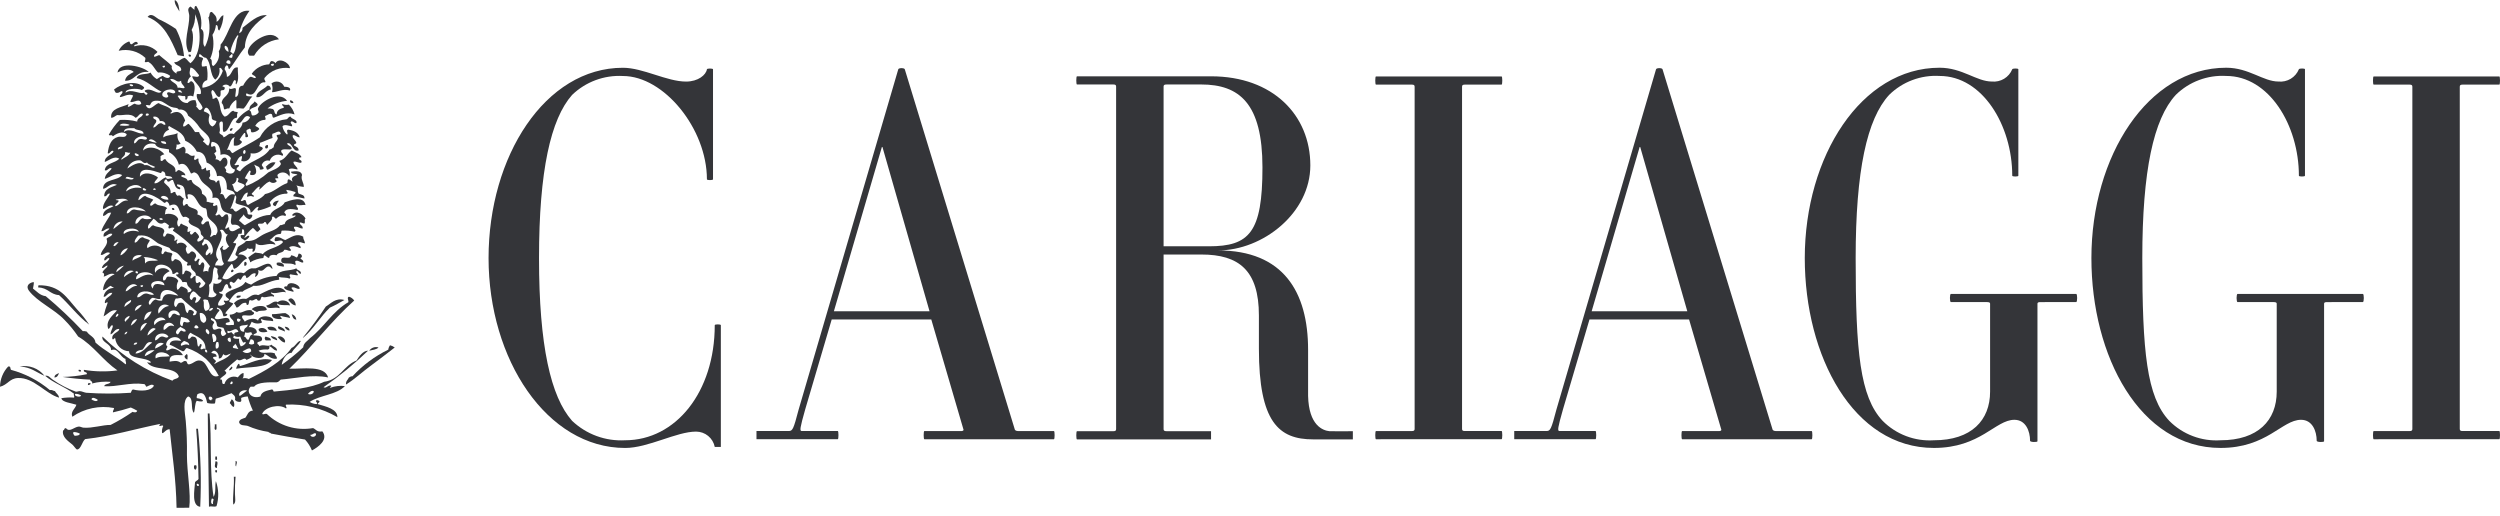
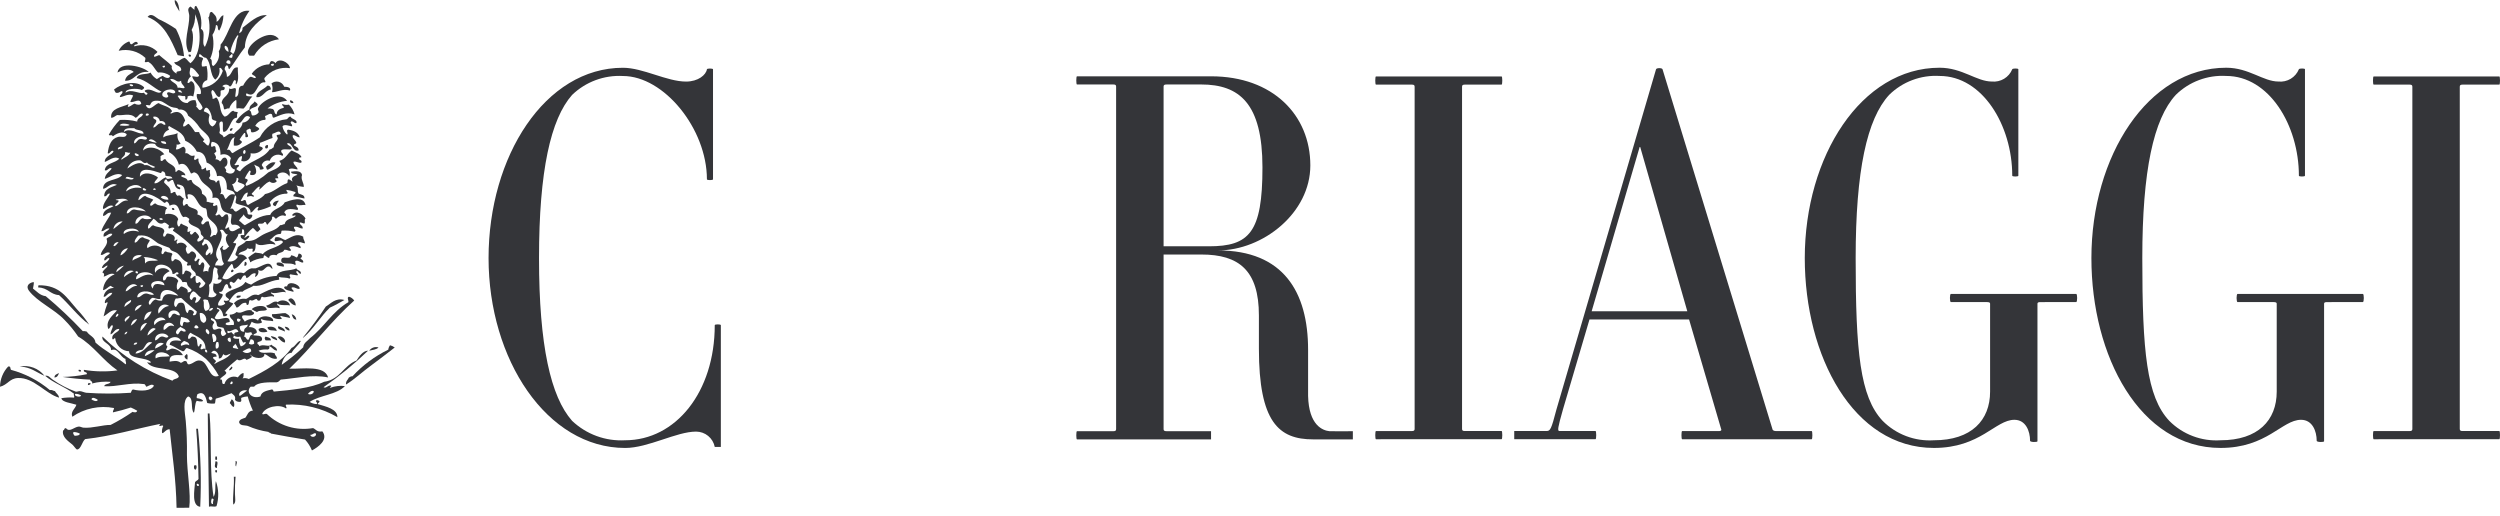
<svg xmlns="http://www.w3.org/2000/svg" fill="none" viewBox="0 0 189 39" height="39" width="189">
  <path fill="#343539" d="M54.036 33.786C53.97 33.459 53.793 33.166 53.536 32.955C53.278 32.744 52.955 32.629 52.622 32.629C51.142 32.629 49.006 33.866 47.262 33.866C41.342 33.863 36.935 27.174 36.935 19.512C36.935 11.815 41.211 5.123 47.096 5.123C48.609 5.123 50.418 6.167 51.865 6.167C52.785 6.167 53.377 5.661 53.443 5.239C53.443 5.162 53.904 5.162 53.904 5.239V13.557C53.904 13.635 53.443 13.635 53.443 13.557C53.443 9.727 50.188 5.746 47.096 5.746C46.391 5.707 45.685 5.814 45.023 6.06C44.361 6.306 43.757 6.687 43.249 7.177C41.638 8.995 40.75 12.902 40.75 19.517C40.75 26.131 41.637 29.994 43.249 31.814C43.782 32.319 44.413 32.711 45.103 32.964C45.793 33.217 46.527 33.325 47.261 33.284C51.075 33.284 54.035 29.647 54.035 24.581C54.035 24.504 54.496 24.504 54.496 24.581V33.787L54.036 33.786Z" />
-   <path fill="#343539" d="M69.879 33.206C69.814 33.206 69.814 32.587 69.879 32.587H72.708C72.806 32.587 72.872 32.509 72.838 32.47L70.405 24.152H62.877L60.871 30.96C60.477 32.353 60.444 32.585 60.608 32.585H63.338C63.404 32.585 63.404 33.204 63.338 33.204H57.19V32.585H59.622C59.917 32.585 59.984 32.469 60.378 30.96L67.909 5.239C67.942 5.122 68.37 5.122 68.402 5.239L76.72 32.471C76.72 32.51 76.818 32.587 76.95 32.587H79.679C79.745 32.587 79.745 33.206 79.679 33.206L69.879 33.206ZM66.692 11.04L63.041 23.534H70.274L66.692 11.04Z" />
  <path fill="#343539" d="M104.02 33.206C103.954 33.206 103.954 32.587 104.02 32.587H106.749C106.88 32.587 106.946 32.547 106.946 32.432V6.553C106.946 6.436 106.88 6.398 106.749 6.398H104.02C103.954 6.398 103.954 5.779 104.02 5.779H113.523C113.588 5.779 113.588 6.398 113.523 6.398H110.728C110.597 6.398 110.531 6.437 110.531 6.553V32.43C110.531 32.547 110.597 32.585 110.728 32.585H113.523C113.588 32.585 113.588 33.204 113.523 33.204L104.02 33.206Z" />
  <path fill="#343539" d="M127.168 33.206C127.102 33.206 127.102 32.587 127.168 32.587H129.996C130.096 32.587 130.161 32.509 130.128 32.47L127.694 24.152H120.165L118.158 30.96C117.762 32.353 117.73 32.585 117.895 32.585H120.624C120.69 32.585 120.69 33.204 120.624 33.204H114.476V32.585H116.909C117.205 32.585 117.271 32.469 117.666 30.96L125.196 5.239C125.229 5.122 125.657 5.122 125.688 5.239L134.006 32.471C134.006 32.51 134.105 32.587 134.236 32.587H136.966C137.031 32.587 137.031 33.206 136.966 33.206L127.168 33.206ZM123.979 11.04L120.328 23.534H127.561L123.979 11.04Z" />
  <path fill="#343539" d="M154.23 22.839C154.098 22.839 154.032 22.878 154.032 22.956V33.361C154.032 33.439 153.473 33.439 153.473 33.322C153.473 32.587 153.144 31.737 152.29 31.737C150.843 31.737 149.725 33.864 146.205 33.864C140.121 33.864 136.441 26.94 136.441 19.514C136.441 11.816 140.716 5.12 146.636 5.12C148.346 5.12 149.43 6.164 150.582 6.164C150.905 6.196 151.23 6.123 151.508 5.956C151.786 5.789 152.003 5.537 152.126 5.236C152.16 5.159 152.587 5.159 152.587 5.236V13.286C152.587 13.363 152.126 13.363 152.126 13.286C152.126 9.456 149.858 5.742 146.635 5.742C145.934 5.7 145.233 5.806 144.576 6.053C143.918 6.299 143.32 6.681 142.82 7.173C141.143 8.992 140.288 12.898 140.288 19.514C140.288 26.592 140.617 29.996 142.327 31.815C142.831 32.323 143.439 32.717 144.108 32.97C144.778 33.224 145.493 33.331 146.208 33.284C149.037 33.284 150.451 31.775 150.451 29.609V22.954C150.451 22.878 150.384 22.838 150.219 22.838H147.488C147.39 22.838 147.39 22.22 147.488 22.22H156.959C157.057 22.22 157.057 22.838 156.959 22.838L154.23 22.839Z" />
  <path fill="#343539" d="M175.899 22.839C175.767 22.839 175.701 22.878 175.701 22.956V33.361C175.701 33.439 175.142 33.439 175.142 33.322C175.142 32.587 174.814 31.737 173.959 31.737C172.512 31.737 171.394 33.864 167.874 33.864C161.79 33.864 158.11 26.94 158.11 19.514C158.11 11.816 162.385 5.12 168.305 5.12C170.015 5.12 171.099 6.164 172.251 6.164C172.574 6.197 172.899 6.124 173.178 5.957C173.456 5.789 173.673 5.537 173.796 5.236C173.829 5.159 174.256 5.159 174.256 5.236V13.286C174.256 13.363 173.796 13.363 173.796 13.286C173.796 9.456 171.528 5.742 168.305 5.742C167.604 5.7 166.902 5.806 166.245 6.053C165.588 6.299 164.99 6.681 164.489 7.173C162.813 8.992 161.958 12.898 161.958 19.514C161.958 26.592 162.287 29.996 163.997 31.815C164.501 32.323 165.108 32.717 165.778 32.97C166.447 33.224 167.163 33.331 167.877 33.284C170.706 33.284 172.12 31.775 172.12 29.609V22.954C172.12 22.878 172.054 22.838 171.889 22.838H169.16C169.061 22.838 169.061 22.22 169.16 22.22H178.631C178.729 22.22 178.729 22.838 178.631 22.838L175.899 22.839Z" />
  <path fill="#343539" d="M179.448 33.206C179.381 33.206 179.381 32.587 179.448 32.587H182.177C182.309 32.587 182.374 32.547 182.374 32.432V6.553C182.374 6.436 182.309 6.398 182.177 6.398H179.448C179.381 6.398 179.381 5.779 179.448 5.779H188.951C189.016 5.779 189.016 6.398 188.951 6.398H186.157C186.026 6.398 185.959 6.437 185.959 6.553V32.43C185.959 32.547 186.026 32.585 186.157 32.585H188.951C189.016 32.585 189.016 33.204 188.951 33.204L179.448 33.206Z" />
  <path fill="#343539" d="M99.271 33.217C96.671 33.217 95.173 31.901 95.173 26.365V23.848C95.173 20.442 93.661 19.242 90.833 19.242H87.967V32.443C87.967 32.56 88.033 32.598 88.196 32.598H91.555V33.218H81.417C81.351 33.218 81.351 32.598 81.417 32.598H84.182C84.314 32.598 84.378 32.559 84.378 32.443V6.542C84.378 6.425 84.314 6.388 84.182 6.388H81.417C81.351 6.388 81.351 5.769 81.417 5.769H91.557C96.231 5.769 99.061 8.71 99.061 12.505C99.061 16.106 95.471 18.932 92.081 18.932C97.018 18.932 98.892 22.069 98.892 26.443V29.928C98.946 32.17 100.006 32.547 100.51 32.599C100.668 32.614 102.276 32.599 102.276 32.599V33.218H100.473L99.271 33.217ZM90.8 6.387H88.196C88.033 6.387 87.967 6.425 87.967 6.541V18.62H91.392C94.453 18.62 95.442 17.576 95.442 12.658C95.442 7.818 93.699 6.386 90.802 6.386" />
  <path fill="#343539" d="M13.214 0C13.495 0.108 13.551 0.643 13.564 0.866C13.43 0.618 13.163 0.291 13.214 0Z" />
  <path fill="#343539" d="M13.914 4.25C13.752 4.224 13.582 4.206 13.432 4.167C12.918 2.976 12.413 1.776 11.158 1.28C11.441 0.916 11.767 1.325 11.992 1.445C12.448 1.655 12.886 1.903 13.301 2.187C13.635 2.829 13.843 3.529 13.914 4.25Z" />
  <path fill="#343539" d="M21.09 2.97C20.702 3.017 20.331 3.152 20.005 3.367C19.679 3.581 19.407 3.869 19.211 4.206H18.857C18.33 3.68 19.699 2.6 20.481 2.64C20.601 2.645 20.719 2.678 20.825 2.735C20.93 2.792 21.022 2.873 21.092 2.97" />
  <path fill="#343539" d="M14.265 4.123C14.38 4.113 14.45 4.139 14.436 4.248C14.357 4.329 14.229 4.272 14.265 4.123Z" />
  <path fill="#343539" d="M11.246 5.444C10.316 5.326 10.167 6.159 9.449 6.104C9.514 5.736 9.82 5.597 10.108 5.444C9.837 5.126 9.152 5.319 8.881 5.485C9.018 4.56 10.852 5.026 11.246 5.444Z" />
  <path fill="#343539" d="M21.486 6.556C21.69 6.561 22.015 6.591 21.922 6.847C21.393 6.68 20.917 6.985 20.563 6.97C20.633 6.753 20.619 6.517 20.523 6.31C20.597 6.247 20.685 6.202 20.78 6.18C20.875 6.158 20.974 6.159 21.068 6.183C21.163 6.207 21.25 6.254 21.323 6.319C21.395 6.384 21.451 6.465 21.486 6.556" />
  <path fill="#343539" d="M20.479 6.764C20.007 6.834 19.866 7.42 19.384 7.341C19.358 6.918 19.962 6.764 20.216 6.475C20.413 6.467 20.465 6.596 20.479 6.764Z" />
  <path fill="#343539" d="M21.922 7.587C21.953 7.583 21.984 7.586 22.014 7.594C22.044 7.602 22.072 7.616 22.096 7.635C22.121 7.655 22.141 7.678 22.157 7.705C22.172 7.732 22.181 7.762 22.185 7.793C22.001 7.812 21.909 7.752 21.922 7.587Z" />
  <path fill="#343539" d="M17.589 9.69C17.564 9.791 17.55 9.903 17.411 9.896C17.32 9.802 17.427 9.669 17.589 9.69Z" />
  <path fill="#343539" d="M20.258 10.968C20.27 11.118 20.27 11.255 20.084 11.217C19.983 11.108 20.081 10.939 20.258 10.968Z" />
  <path fill="#343539" d="M20.828 12.289C20.709 12.529 20.508 12.719 20.261 12.825C20.102 12.853 20.186 12.649 20.087 12.619C20.245 12.449 20.535 12.186 20.828 12.288" />
  <path fill="#343539" d="M21.09 15.175C20.969 15.283 20.923 15.457 20.825 15.588C20.41 15.496 20.754 15.139 21.09 15.175Z" />
  <path fill="#343539" d="M13.17 15.876C13.057 15.888 12.981 15.861 12.995 15.754C13.013 15.735 13.037 15.724 13.062 15.721C13.088 15.719 13.113 15.726 13.134 15.741C13.155 15.755 13.171 15.777 13.177 15.802C13.183 15.827 13.181 15.853 13.17 15.876Z" />
  <path fill="#343539" d="M22.927 17.896C22.907 18.09 23.027 18.157 23.059 18.393C22.872 18.399 22.702 18.231 22.532 18.351C22.52 18.544 22.819 18.609 22.708 18.763C22.446 18.671 22.181 18.52 21.876 18.681C21.869 18.816 22.072 18.861 21.961 18.969C21.77 18.974 21.709 18.854 21.485 18.888C21.419 19.143 20.998 19.06 20.916 19.299C20.718 19.236 20.336 19.245 20.347 19.506C20.185 19.477 20.131 19.35 19.993 19.299C19.929 19.333 19.932 19.431 19.907 19.506C19.551 19.536 19.207 19.649 18.902 19.835C18.916 19.655 18.796 19.604 18.77 19.464C18.938 19.33 19.113 19.207 19.295 19.094C19.478 19.139 19.739 19.114 19.864 19.217C20.207 18.757 21.035 18.755 21.392 18.309C21.33 18.063 21.009 18.263 20.785 18.226C20.731 18.11 20.77 18.052 20.823 17.937C21.209 17.879 21.311 18.084 21.57 18.146C22.024 17.944 22.393 17.594 22.926 17.896" />
  <path fill="#343539" d="M22.008 19.299C22.151 19.318 22.287 19.375 22.402 19.464C22.544 19.447 22.517 19.268 22.577 19.176C22.811 19.148 22.927 19.455 22.708 19.506C22.754 19.642 22.952 19.634 22.925 19.834C22.778 19.913 22.634 19.689 22.399 19.711C22.197 19.75 22.44 19.953 22.313 20.041C21.994 19.782 21.226 20.098 21.261 19.668C21.297 19.238 21.935 19.722 22.005 19.299" />
-   <path fill="#343539" d="M18.508 19.795C18.709 19.755 18.695 20.167 18.465 20.083C18.465 19.974 18.448 19.847 18.508 19.795Z" />
+   <path fill="#343539" d="M18.508 19.795C18.709 19.755 18.695 20.167 18.465 20.083Z" />
  <path fill="#343539" d="M21.441 20.165C21.264 20.111 21.008 20.136 20.917 20V19.876C21.128 19.765 21.578 19.947 21.441 20.165Z" />
  <path fill="#343539" d="M17.545 20.372C17.604 20.386 17.613 20.443 17.677 20.455C17.639 20.516 17.613 20.585 17.504 20.578C17.407 20.493 17.507 20.444 17.545 20.372" />
  <path fill="#343539" d="M22.663 21.814C22.475 21.922 22.341 21.667 22.054 21.732C22.008 21.924 22.227 21.869 22.186 22.063C21.928 21.986 21.619 21.961 21.486 21.772C21.464 21.645 21.578 21.641 21.702 21.65C21.786 21.183 22.636 21.476 22.663 21.812" />
  <path fill="#343539" d="M6.738 24.538C5.876 23.895 5.255 23.022 4.465 22.31C3.783 22.267 3.613 21.74 2.891 21.734V21.651C2.881 21.603 2.9 21.577 2.931 21.567C4.544 21.548 5.047 22.519 5.821 23.383C6.16 23.74 6.468 24.127 6.741 24.537" />
  <path fill="#343539" d="M21.616 22.103C21.291 21.97 20.85 22.28 20.48 22.103C20.47 22.28 20.826 22.273 20.696 22.433C20.461 22.301 20.036 22.571 19.821 22.433C19.68 22.465 19.756 22.699 19.605 22.723C19.442 22.764 19.467 22.634 19.388 22.598C19.207 22.624 19.113 22.796 18.907 22.68C18.765 22.727 18.871 23.005 18.73 23.051C18.572 23.092 18.695 22.867 18.553 22.889C18.209 22.889 18.167 23.181 17.898 23.258C17.811 23.165 17.793 23.003 17.682 22.93C17.792 22.798 17.936 22.698 18.097 22.64C18.259 22.582 18.433 22.568 18.602 22.599C18.873 22.486 19.108 22.162 19.523 22.31C20.049 22.079 21.192 21.311 21.622 22.104" />
  <path fill="#343539" d="M18.204 22.353C18.197 22.497 18.059 22.518 17.895 22.515C17.825 22.293 18.047 22.353 18.204 22.353Z" />
  <path fill="#343539" d="M22.358 23.094C22.067 23.051 21.951 22.844 21.79 22.68C22.041 22.33 22.37 22.804 22.358 23.094Z" />
  <path fill="#343539" d="M21.922 23.093C21.776 23.027 21.089 23.14 20.957 22.931C20.917 23.148 21.174 23.085 21.131 23.301C20.785 23.156 20.231 23.464 20.126 23.096C20.462 23.063 20.702 22.653 21.002 22.848C21.238 22.589 21.868 22.709 21.922 23.096" />
  <path fill="#343539" d="M20.171 23.424C19.914 23.56 19.635 23.419 19.427 23.589C19.291 23.531 19.16 23.462 19.035 23.381C19.198 23.118 20.111 22.963 20.172 23.424" />
  <path fill="#343539" d="M21.571 23.669C21.724 23.759 21.907 23.823 21.923 24.039C21.698 23.974 21.429 23.956 21.222 23.877C21.089 23.985 21.399 24.015 21.264 24.123C21.061 24.13 20.506 24.127 20.563 23.753C20.984 23.757 21.288 23.664 21.571 23.67" />
  <path fill="#343539" d="M22.053 23.753C22.147 23.777 22.23 23.83 22.293 23.904C22.355 23.979 22.393 24.07 22.401 24.166C22.155 24.153 22.118 23.942 22.053 23.753Z" />
  <path fill="#343539" d="M21.048 24.662C21.274 24.716 21.589 24.879 21.525 25.072C21.38 24.939 20.903 24.933 21.048 24.662Z" />
  <path fill="#343539" d="M20.916 25.033C20.666 24.913 20.277 25.087 20.216 24.742C20.507 24.627 20.913 24.737 20.916 25.033Z" />
  <path fill="#343539" d="M21.526 24.703C21.75 24.686 21.932 24.879 21.877 24.991C21.797 24.982 21.721 24.95 21.659 24.899C21.596 24.848 21.55 24.78 21.526 24.703Z" />
  <path fill="#343539" d="M20.217 25.072C20 25.151 19.508 25.171 19.557 24.867C19.613 24.831 19.675 24.807 19.741 24.798C19.806 24.789 19.872 24.794 19.936 24.814C19.998 24.833 20.056 24.867 20.105 24.911C20.154 24.956 20.192 25.011 20.217 25.072Z" />
  <path fill="#343539" d="M20.479 25.403C20.692 25.457 20.944 25.486 20.957 25.731C20.763 25.654 20.534 25.609 20.479 25.403Z" />
  <path fill="#343539" d="M21.525 25.898C21.274 25.86 21.074 25.558 21.002 25.485C21.181 25.277 21.682 25.655 21.525 25.898Z" />
  <path fill="#343539" d="M20.084 25.443C20.24 25.516 20.481 25.508 20.48 25.732H20.084C20.005 25.628 19.972 25.531 20.084 25.443Z" />
  <path fill="#343539" d="M29.844 26.268C29.232 26.738 28.629 27.214 28.003 27.67C27.377 28.126 26.826 28.657 26.163 29.071C26.128 28.793 26.309 28.715 26.379 28.536C26.469 28.511 26.504 28.433 26.642 28.452C27.412 27.616 28.332 26.932 29.354 26.433C29.368 26.314 29.413 26.2 29.484 26.103C29.612 26.131 29.733 26.188 29.838 26.268" />
  <path fill="#343539" d="M28.614 26.269C28.471 26.431 28.164 26.447 27.915 26.515C27.988 26.402 28.096 26.317 28.223 26.273C28.349 26.228 28.487 26.227 28.614 26.269Z" />
  <path fill="#343539" d="M14.091 26.764C14.242 26.785 14.155 27.034 14.179 27.175C14.05 27.175 14.016 27.082 13.962 27.013C13.923 26.854 14.068 26.866 14.093 26.766" />
-   <path fill="#343539" d="M20.564 27.217C20.099 27.851 18.815 27.713 17.851 27.877C17.877 27.74 17.938 27.613 18.027 27.506C18.175 27.506 18.036 27.599 18.159 27.671C18.897 27.493 19.661 26.971 20.564 27.217Z" />
  <path fill="#343539" d="M3.366 28.413C2.757 28.163 2.333 27.741 1.487 27.709C1.835 27.641 2.195 27.671 2.526 27.795C2.858 27.919 3.148 28.133 3.366 28.413Z" />
  <path fill="#343539" d="M4.464 30.062C3.472 29.794 2.553 28.524 1.357 28.578C0.711 28.608 0.595 29.086 0 29.239C0.008 28.671 0.227 28.126 0.615 27.711C0.832 27.657 0.761 27.878 0.832 27.96C1.909 28.249 2.909 28.77 3.763 29.486C3.961 29.452 4.014 29.556 4.159 29.57C4.24 29.753 4.441 29.823 4.464 30.064" />
  <path fill="#343539" d="M17.504 27.711C17.677 27.765 17.465 27.992 17.328 28.002C17.328 27.85 17.454 27.817 17.504 27.711Z" />
  <path fill="#343539" d="M5.95 27.959C6.066 27.948 6.141 27.975 6.128 28.081C6.013 28.093 5.907 28.097 5.95 27.959Z" />
  <path fill="#343539" d="M4.464 28.207C4.391 28.359 4.343 28.532 4.115 28.538C4.12 28.321 4.303 28.276 4.464 28.207Z" />
  <path fill="#343539" d="M6.696 28.947C6.774 28.943 6.789 29.001 6.87 28.989C6.842 29.072 6.751 29.098 6.65 29.114C6.632 29.029 6.68 29.006 6.696 28.948" />
  <path fill="#343539" d="M17.505 30.185C17.685 30.247 17.764 30.583 17.677 30.766C17.508 30.729 17.481 30.561 17.373 30.475C17.394 30.358 17.481 30.299 17.505 30.185Z" />
  <path fill="#343539" d="M16.105 38.105C16.074 37.938 16.143 37.868 16.146 37.732C16.091 37.732 16.086 37.678 16.015 37.69C15.958 37.773 15.896 38.14 16.105 38.104V38.105ZM15.708 31.257H15.841C16.018 33.252 15.825 35.514 16.146 37.567C16.355 37.226 16.227 36.764 16.321 36.372C16.539 36.982 16.556 37.646 16.368 38.266C16.176 38.357 16.016 38.234 15.798 38.309C15.78 35.981 15.72 33.745 15.709 31.256" />
-   <path fill="#343539" d="M16.235 32.082H16.367C16.338 32.208 16.421 32.439 16.322 32.496C16.14 32.501 16.275 32.208 16.235 32.082Z" />
  <path fill="#343539" d="M15.008 36.744C15.073 36.687 15.033 36.547 14.877 36.579C14.865 36.688 14.895 36.757 15.008 36.744ZM14.833 32.414H14.967C15.174 34.373 15.231 36.346 15.137 38.314C14.468 38.229 14.704 37.075 14.745 36.457C14.799 36.345 14.957 36.327 15.007 36.211C14.992 35.014 14.926 33.546 14.833 32.415" />
  <path fill="#343539" d="M16.275 34.516H16.407C16.381 34.589 16.461 34.761 16.366 34.764C16.21 34.802 16.302 34.601 16.275 34.516Z" />
  <path fill="#343539" d="M17.809 34.846C18.009 34.867 17.836 35.15 17.85 35.259C17.753 35.205 17.836 34.972 17.809 34.846Z" />
  <path fill="#343539" d="M16.275 34.886H16.407C16.505 35.048 16.382 35.168 16.407 35.381C16.12 35.358 16.302 35.111 16.275 34.886Z" />
  <path fill="#343539" d="M14.701 35.176H14.834C14.858 35.23 14.867 35.289 14.86 35.348C14.852 35.407 14.828 35.462 14.791 35.508C14.648 35.501 14.628 35.256 14.701 35.176Z" />
  <path fill="#343539" d="M16.275 35.547H16.407V35.712C16.264 35.752 16.264 35.655 16.275 35.547Z" />
  <path fill="#343539" d="M17.677 36.042H17.809C17.767 36.48 17.753 36.92 17.765 37.36C17.765 37.64 17.867 38.021 17.634 38.146C17.571 37.532 17.722 36.772 17.677 36.042Z" />
  <path fill="#343539" d="M23.453 32.869C23.494 33.109 23.932 33.06 23.892 32.784C23.734 32.67 23.655 32.897 23.453 32.869ZM5.644 32.948C5.816 32.932 6.008 32.933 6.04 32.786C5.893 32.704 5.727 32.662 5.559 32.662C5.484 32.798 5.581 32.844 5.644 32.95V32.948ZM6.913 30.189C6.977 30.261 7.34 30.422 7.395 30.231C7.294 30.149 6.962 29.955 6.913 30.189ZM15.973 30.272C15.973 30.221 15.984 30.175 16.059 30.189C16.068 30.042 15.997 29.973 15.843 29.983C15.71 30.071 15.8 30.254 15.976 30.272L15.973 30.272ZM6.13 29.902C6.003 29.811 5.849 29.767 5.693 29.777C5.536 29.943 6.071 30.083 6.13 29.902ZM23.281 29.777C23.45 29.875 23.733 29.777 23.719 29.571C23.556 29.482 23.372 29.671 23.281 29.777ZM18.117 29.943C18.325 29.82 18.481 29.651 18.685 29.53C18.421 29.422 17.944 29.638 18.117 29.943ZM17.414 29.035C17.606 29.097 17.651 28.846 17.505 28.829C17.485 28.906 17.378 28.903 17.414 29.035ZM11.771 27.098C12.07 26.903 12.44 26.997 12.825 26.935C12.6 26.531 11.608 26.494 11.771 27.098ZM16.236 27.509C16.635 27.243 17.195 27.123 17.459 26.727C17.225 26.781 17.068 26.982 16.891 26.767C16.789 26.89 16.792 27.113 16.541 27.098C16.608 26.733 16.197 26.263 15.973 26.684C16.154 26.734 16.396 26.722 16.367 26.974C16.278 26.955 16.185 26.969 16.105 27.013C16.105 27.192 16.322 27.165 16.322 27.344C16.297 27.381 16.143 27.496 16.236 27.507L16.236 27.509ZM10.942 26.931C11.213 26.822 11.464 26.668 11.684 26.475C11.251 26.453 10.999 26.601 10.942 26.931ZM15.668 26.64C15.663 26.52 15.651 26.409 15.492 26.435C15.495 26.555 15.508 26.666 15.668 26.64ZM18.335 26.558C18.424 26.641 18.541 26.688 18.662 26.688C18.784 26.688 18.901 26.641 18.989 26.558C18.982 26.098 18.539 26.489 18.335 26.558ZM17.635 26.309C17.767 26.329 17.898 26.357 18.027 26.393C17.931 26.264 17.896 26.078 17.766 25.979C17.764 26.157 17.52 26.132 17.635 26.309ZM11.726 26.352C11.962 26.259 12.183 26.133 12.384 25.979C12.319 25.939 12.243 25.917 12.166 25.916C12.089 25.915 12.013 25.934 11.946 25.972C11.879 26.01 11.823 26.066 11.784 26.132C11.746 26.199 11.726 26.275 11.726 26.352ZM10.11 26.065C10.247 26.057 10.37 26.034 10.372 25.902C10.209 25.884 10.113 25.935 10.11 26.065ZM16.323 26.352C16.603 26.389 16.56 26.019 16.498 25.857H16.368C16.295 26.011 16.279 26.187 16.323 26.352ZM10.765 26.436C10.536 26.48 10.298 26.515 10.243 26.724C10.787 26.724 11.105 26.165 11.509 25.9C11.052 25.714 10.987 26.256 10.765 26.435V26.436ZM13.697 26.144C13.929 26.071 14.063 25.974 14.308 26.104C14.3 25.879 14.091 25.842 13.915 25.773C13.817 25.863 13.59 25.996 13.699 26.144H13.697ZM18.816 25.979C18.873 26.022 18.942 26.045 19.014 26.045C19.085 26.045 19.155 26.022 19.212 25.979C19.23 25.767 19.148 25.654 18.948 25.65C18.897 25.757 18.853 25.866 18.815 25.979H18.816ZM17.413 25.856C17.503 25.773 17.439 25.621 17.413 25.527C17.088 25.503 17.197 25.848 17.413 25.856ZM12.559 26.104C12.77 26.183 12.546 26.334 12.559 26.474C12.744 26.54 12.84 26.349 13.039 26.351C13.2 26.366 13.356 26.418 13.493 26.504C13.63 26.59 13.745 26.707 13.829 26.846C13.498 26.887 12.773 26.666 12.823 27.341C13.057 27.309 13.404 27.206 13.655 27.424C13.832 27.426 13.829 27.258 14.045 27.299C14.186 27.333 14.106 27.57 14.307 27.545C14.671 27.463 14.781 27.208 15.138 27.258C15.78 27.348 15.776 28.723 16.54 28.413C16.285 27.941 15.96 27.51 15.576 27.136C15.155 26.766 14.664 26.485 14.132 26.309C13.974 26.341 14.008 26.549 13.828 26.558C13.458 26.424 13.207 26.184 12.823 26.064C12.859 25.685 13.303 25.714 13.695 25.773C13.417 25.219 12.532 25.549 12.558 26.104L12.559 26.104ZM17.634 25.527C17.703 25.624 17.889 25.615 18.073 25.608C18.055 25.81 18.101 26.013 18.204 26.187C18.286 26.169 18.363 26.135 18.431 26.085C18.498 26.036 18.555 25.972 18.596 25.9C18.512 25.82 18.488 25.893 18.38 25.9C18.293 25.754 18.219 25.602 18.159 25.443C18.078 25.47 17.992 25.477 17.908 25.463C17.824 25.448 17.745 25.414 17.677 25.362C17.689 25.441 17.628 25.453 17.635 25.527H17.634ZM16.105 25.856C16.502 25.888 16.396 25.207 16.059 25.238C15.973 25.393 16.139 25.617 16.105 25.856ZM11.726 25.732C11.977 25.7 11.963 25.494 12.209 25.443C12.399 25.404 12.595 25.641 12.732 25.443C12.485 25.049 11.672 25.169 11.726 25.732ZM14.223 25.608C14.439 25.647 14.388 25.436 14.569 25.443C15.014 25.483 14.845 25.899 14.968 26.186C15.162 26.234 15.014 25.956 15.228 26.021C15.287 26.216 15.09 26.292 15.184 26.393C15.285 26.468 15.37 26.277 15.535 26.393C15.555 25.602 14.88 25.469 14.398 25.156C14.329 25.207 14.276 25.277 14.245 25.357C14.214 25.437 14.206 25.524 14.223 25.608L14.223 25.608ZM18.419 25.443C18.631 25.436 18.577 25.685 18.773 25.692C18.895 25.56 18.874 25.292 19.122 25.279C19.032 25.268 19.036 25.171 18.99 25.114C18.852 25.121 18.671 25.212 18.552 25.114C18.492 25.205 18.525 25.39 18.419 25.443ZM9.412 25.281C9.467 25.278 9.519 25.256 9.558 25.218C9.598 25.18 9.623 25.129 9.629 25.074C9.574 25.077 9.522 25.099 9.482 25.137C9.442 25.175 9.417 25.226 9.412 25.281ZM17.197 24.992V25.158C17.282 25.238 17.376 25.114 17.506 25.115C17.56 25.201 17.634 25.273 17.722 25.324C17.652 25.079 17.917 25.149 18.028 25.074C17.816 24.599 17.477 25.203 17.197 24.992ZM15.755 25.281C15.918 25.167 15.773 24.928 15.622 24.869C15.456 24.985 15.615 25.206 15.755 25.281ZM11.158 25.364C11.378 25.213 11.563 25.029 11.771 24.869C11.489 24.623 11.118 25.167 11.158 25.364ZM13.431 25.281C13.572 25.217 13.55 25.01 13.739 24.992C13.802 25.054 13.966 25.108 14.044 25.035C14.013 24.829 13.756 24.838 13.654 24.704C13.51 24.792 13.089 25.131 13.431 25.281H13.431ZM14.701 24.786C14.747 24.814 14.8 24.829 14.854 24.829C14.908 24.829 14.961 24.814 15.007 24.786C15.002 24.732 14.977 24.681 14.937 24.643C14.897 24.605 14.845 24.583 14.791 24.58C14.77 24.658 14.663 24.655 14.701 24.786H14.701ZM18.115 24.703C18.142 24.913 18.194 25.095 18.466 25.074C18.391 24.745 18.736 24.809 18.727 24.538C18.467 24.631 18.273 24.545 18.115 24.703H18.115ZM10.632 25.034C10.816 24.846 10.978 24.637 11.116 24.413C11.04 24.416 10.967 24.434 10.9 24.468C10.833 24.502 10.774 24.551 10.728 24.61C10.682 24.669 10.649 24.738 10.633 24.811C10.616 24.885 10.616 24.961 10.632 25.034ZM12.383 24.95C12.672 24.846 12.703 24.49 13.169 24.664C13.129 24.563 13.051 24.481 12.952 24.436C12.852 24.392 12.739 24.388 12.637 24.425C12.535 24.462 12.451 24.538 12.404 24.636C12.356 24.734 12.349 24.847 12.383 24.95ZM9.886 24.62C10.091 24.504 10.258 24.332 10.37 24.125C10.052 24.142 9.959 24.372 9.886 24.62ZM18.204 24.168C17.692 23.827 17.957 24.668 18.204 24.168V24.168ZM16.19 24.414C16.12 24.475 16.077 24.56 16.068 24.652C16.06 24.745 16.087 24.837 16.145 24.909C16.325 24.997 16.622 24.677 16.758 24.95C16.711 25.019 16.69 25.102 16.698 25.185C16.706 25.269 16.743 25.346 16.803 25.404C16.869 25.405 16.933 25.386 16.988 25.349C17.043 25.312 17.085 25.26 17.109 25.199C16.983 25.108 16.975 24.913 16.889 24.786C16.739 24.723 16.474 24.765 16.406 24.62C16.38 24.316 16.263 24.102 15.973 24.042C15.833 24.258 16.197 24.204 16.19 24.414ZM11.683 24.58C11.772 24.446 11.898 24.34 12.045 24.274C12.192 24.208 12.355 24.185 12.515 24.208C12.282 23.748 11.46 24.134 11.683 24.58ZM13.783 24.664C13.854 24.565 13.797 24.346 13.96 24.332C14.021 24.362 14.088 24.377 14.156 24.377C14.224 24.377 14.291 24.362 14.352 24.332C14.274 24.076 13.986 24.015 13.694 23.96C13.659 24.177 13.484 24.593 13.783 24.664ZM9.495 24.332C9.555 24.144 9.786 24.112 9.8 23.878C9.612 23.919 9.277 24.177 9.495 24.332ZM8.748 23.96C8.892 23.965 9.044 23.746 8.88 23.713C8.842 23.743 8.81 23.78 8.788 23.823C8.765 23.865 8.751 23.912 8.748 23.96ZM15.099 23.671C15.128 23.987 15.076 24.302 15.401 24.413C15.825 24.251 15.469 23.554 15.099 23.671ZM10.893 24.207C11.152 24.058 11.353 23.826 11.463 23.549C11.063 23.568 10.93 23.841 10.893 24.207ZM12.776 24.041C13.018 24.022 12.928 23.691 13.213 23.713C13.346 23.753 13.408 23.86 13.608 23.837C13.499 23.267 12.515 23.371 12.776 24.042V24.041ZM11.99 23.71C12.201 23.47 12.36 23.178 12.777 23.133C12.69 23.065 12.583 23.027 12.472 23.025C12.362 23.023 12.254 23.057 12.164 23.123C12.075 23.188 12.01 23.281 11.978 23.387C11.947 23.493 11.951 23.607 11.99 23.71ZM10.195 23.503C10.406 23.4 10.587 23.244 10.72 23.05C10.655 23.044 10.59 23.051 10.529 23.071C10.467 23.091 10.41 23.123 10.361 23.165C10.312 23.207 10.272 23.259 10.244 23.317C10.215 23.375 10.198 23.439 10.195 23.503ZM9.41 23.216C9.548 23.057 10.034 22.84 9.887 22.679C9.67 22.801 9.407 22.884 9.41 23.216ZM15.708 22.681C15.609 22.657 15.443 22.599 15.357 22.681C15.486 22.939 15.303 23.23 15.534 23.506C16.015 23.419 15.832 23.004 15.708 22.681ZM15.797 23.466C15.885 23.561 16.093 23.419 16.104 23.3C16.011 23.234 15.828 23.349 15.797 23.466ZM13.74 22.559C13.65 22.467 13.424 22.613 13.3 22.559C13.189 22.673 13.062 23.139 13.3 23.218C13.432 23.052 13.406 22.919 13.61 22.888C14.151 22.805 13.869 23.497 14.179 23.671C14.261 23.599 14.213 23.4 14.398 23.425C14.451 23.434 14.501 23.453 14.546 23.482C14.591 23.51 14.63 23.547 14.661 23.59C14.672 23.715 14.517 23.75 14.615 23.836C14.813 23.843 14.864 23.713 14.877 23.548C14.562 23.27 14.074 22.898 13.74 22.559H13.74ZM14.615 22.023C14.438 22.077 14.179 22.564 14.485 22.681C14.587 22.614 14.556 22.418 14.792 22.476C14.9 22.646 14.747 22.708 14.747 22.889C14.912 22.92 15.126 22.672 15.185 22.476C14.941 22.376 14.878 22.104 14.615 22.023ZM10.372 22.476C10.643 22.501 10.71 22.216 11.026 22.187C11.203 22.172 11.382 22.35 11.641 22.268C11.37 21.919 10.384 21.919 10.372 22.476ZM12.124 22.599C11.846 22.643 11.752 22.509 11.509 22.517C11.376 22.581 11.102 22.913 11.335 23.053C11.463 22.898 11.539 22.695 11.772 22.639C11.919 22.719 12.089 22.749 12.255 22.725C12.387 22.018 12.963 22.252 13.478 22.355C13.096 21.895 12.057 21.585 12.125 22.6L12.124 22.599ZM10.812 21.568H10.636C10.565 21.761 10.863 21.713 10.812 21.568ZM9.499 22.024C9.745 22.003 9.943 21.595 10.374 21.609C10.066 21.271 9.52 21.691 9.499 22.024ZM11.556 21.816C11.61 21.26 12.152 21.529 12.43 21.568C12.43 21.033 11.003 21.204 11.556 21.816ZM10.287 21.116C10.586 21.046 10.969 20.598 11.596 20.828C11.302 20.427 10.247 20.504 10.287 21.116ZM10.245 20.538C10.232 20.646 10.299 20.675 10.419 20.663C10.431 20.64 10.434 20.613 10.428 20.587C10.422 20.562 10.408 20.54 10.386 20.524C10.365 20.509 10.339 20.502 10.313 20.505C10.287 20.507 10.262 20.519 10.245 20.538ZM9.368 20.951C9.595 20.769 9.845 20.616 10.112 20.498C10.034 20.465 9.948 20.451 9.864 20.457C9.779 20.463 9.697 20.49 9.624 20.534C9.551 20.578 9.49 20.639 9.446 20.712C9.401 20.784 9.374 20.866 9.368 20.951ZM15.801 21.529C15.85 21.83 15.835 22.139 15.757 22.435C16 22.532 16.347 22.464 16.37 22.23C16.018 22.058 16.108 21.727 16.149 21.404C16.329 21.537 16.745 21.42 16.763 21.157C16.634 21.064 16.492 21.218 16.455 21.074C16.627 20.831 16.337 20.701 16.455 20.333C16.362 20.297 16.326 20.207 16.194 20.208C15.993 20.637 16.207 21.259 15.801 21.529V21.529ZM8.799 20.58C9.002 20.432 9.193 20.266 9.368 20.085C9.08 20.135 8.765 20.359 8.799 20.58ZM11.729 20.622C11.781 20.526 11.855 20.445 11.945 20.385C12.035 20.324 12.138 20.286 12.246 20.274C12.353 20.262 12.462 20.276 12.564 20.315C12.665 20.354 12.755 20.417 12.827 20.498C12.575 20.628 12.218 20.853 12.342 21.199C12.598 21.232 12.509 20.942 12.694 20.909C13.07 20.912 13.365 20.994 13.48 21.24C13.421 21.338 13.382 21.447 13.368 21.561C13.353 21.674 13.362 21.79 13.395 21.899C13.591 21.893 13.554 21.668 13.742 21.653C13.963 21.748 14.268 21.843 14.181 22.106C14.347 22.099 14.466 22.047 14.486 21.9C14.358 21.737 14.136 21.654 14.136 21.365C14.07 21.299 13.911 21.328 13.787 21.323C13.713 21.061 13.437 20.99 13.3 20.787C13.322 20.694 13.56 20.81 13.478 20.622C13.291 20.475 13.273 20.766 13.039 20.704C13.051 19.966 11.501 19.637 11.727 20.622L11.729 20.622ZM10.985 19.921C11.163 19.585 11.711 19.79 11.947 19.67C11.6 19.523 11.229 19.441 10.852 19.427C11.032 19.538 10.912 19.773 10.985 19.921ZM10.019 19.714C10.198 19.525 10.56 19.51 10.72 19.301C10.403 19.234 9.997 19.334 10.019 19.714ZM9.103 19.301C9.284 19.272 9.547 18.983 9.671 18.765C9.529 18.775 9.395 18.834 9.291 18.931C9.187 19.029 9.121 19.16 9.103 19.301ZM8.577 18.597C8.724 18.664 8.855 18.409 8.971 18.31C8.881 18.296 8.788 18.318 8.715 18.372C8.641 18.426 8.592 18.507 8.577 18.597ZM15.402 18.104C15.456 18.32 15.166 18.377 15.315 18.558C15.477 18.573 15.429 18.392 15.62 18.433C15.666 18.558 15.772 18.618 15.754 18.803C15.638 18.901 15.483 19.14 15.575 19.299C15.766 19.299 15.738 19.094 15.928 19.094C15.928 19.205 15.852 19.176 15.928 19.256C16.354 19.026 15.894 17.983 15.402 18.102L15.402 18.104ZM14.876 21.4C14.991 21.433 15.079 21.238 15.137 21.361C15.284 21.498 14.952 21.631 15.099 21.771C15.196 21.751 15.287 21.706 15.363 21.642C15.438 21.577 15.497 21.494 15.532 21.4C15.304 21.189 15.193 20.867 14.788 20.825C14.896 20.508 14.381 20.477 14.434 20.081C14.331 19.998 14.222 20.152 14.129 20.04C14.114 19.939 14.209 19.952 14.175 19.833C13.798 19.689 13.648 19.33 13.389 19.132C13.262 19.04 13.091 19.013 12.95 18.926C12.871 18.879 12.862 18.766 12.774 18.722C12.492 18.626 12.215 18.516 11.944 18.392C11.5 18.093 11.198 17.714 10.452 17.811C10.333 17.943 10.134 18.184 10.192 18.349C10.486 18.295 10.465 17.947 10.806 17.936C10.933 18.061 11.207 18.053 11.33 18.184C11.252 18.342 11.034 18.55 11.153 18.761C11.307 18.633 11.502 18.563 11.702 18.563C11.902 18.563 12.096 18.633 12.25 18.761C12.283 18.94 12.132 19.083 12.25 19.215C12.436 19.227 12.358 18.986 12.555 19.009C12.667 19.124 12.979 19.049 13.036 19.215C12.985 19.295 12.954 19.385 12.947 19.479C12.939 19.573 12.955 19.667 12.992 19.753C13.148 19.76 13.138 19.612 13.257 19.586C13.894 19.714 13.773 20.216 13.781 20.74C13.998 20.753 13.89 20.458 14.088 20.452C14.264 20.504 14.443 20.556 14.48 20.74C14.445 20.831 14.368 20.882 14.394 21.029C14.539 21.129 14.579 20.838 14.788 20.864C14.796 21.063 14.742 21.318 14.873 21.4L14.876 21.4ZM16.626 17.401C17.16 18.124 15.916 18.95 16.494 19.627C16.404 19.763 16.261 19.846 16.272 20.081C16.563 20.009 16.798 20.219 16.932 19.919C16.695 19.648 16.816 19.161 16.626 18.803C16.684 18.735 16.828 18.532 16.887 18.597C16.811 18.705 16.774 18.8 16.887 18.888C17.133 18.901 17.169 18.71 17.325 18.64C17.138 18.424 16.912 17.957 17.239 17.732C16.925 17.745 16.975 17.222 16.626 17.404V17.401ZM9.361 17.692C9.52 17.569 9.709 17.489 9.908 17.46C10.107 17.431 10.31 17.454 10.498 17.526C10.338 17.122 9.208 17.243 9.361 17.692ZM8.574 17.32C8.802 17.124 9.056 16.952 9.275 16.742C9.106 16.73 8.939 16.783 8.809 16.891C8.678 16.999 8.594 17.152 8.574 17.32ZM12.159 16.907C11.872 16.878 11.828 16.614 11.59 16.536C11.471 16.77 11.102 16.969 11.198 17.279C11.405 17.265 11.39 17.044 11.59 17.031C11.84 17.211 12.381 17.114 12.423 17.485C12.397 17.61 12.261 17.764 12.381 17.896C12.573 17.903 12.503 17.654 12.688 17.65C12.926 17.699 13.348 17.768 13.167 18.186C13.315 18.251 13.355 18.01 13.428 18.146C13.386 18.179 13.358 18.228 13.351 18.281C13.344 18.335 13.357 18.389 13.389 18.433C13.449 18.391 13.518 18.363 13.59 18.351C13.663 18.339 13.737 18.343 13.807 18.362C13.878 18.382 13.944 18.417 13.999 18.465C14.055 18.513 14.099 18.573 14.129 18.64C13.967 18.782 14.075 19.047 14.175 19.175C14.406 19.213 14.34 18.974 14.565 19.01C14.636 19.034 14.699 19.078 14.746 19.136C14.793 19.195 14.822 19.265 14.829 19.34C14.829 19.497 14.616 19.602 14.741 19.755C14.926 19.767 14.929 19.464 15.096 19.588C15.055 19.715 14.934 19.9 15.05 20.041C15.239 20.053 15.158 19.814 15.354 19.835C15.553 20.006 15.375 20.322 15.354 20.536C15.574 20.509 15.571 20.434 15.75 20.536C15.742 20.387 15.788 20.241 15.879 20.124C15.095 19.087 14.15 18.181 13.079 17.443C13.044 17.315 13.201 17.363 13.165 17.236C13.003 17.152 12.925 17.248 12.773 17.279C12.686 17.203 12.759 17.127 12.773 17.031C12.647 16.969 12.585 16.85 12.422 16.825C12.33 16.849 12.3 16.927 12.158 16.907H12.159ZM12.29 16.619C12.313 16.489 12.198 16.489 12.074 16.495C12.016 16.657 12.176 16.618 12.29 16.619ZM10.238 16.907C10.465 16.961 10.531 16.534 10.805 16.495C10.956 16.615 11.256 16.568 11.46 16.536C11.139 16.065 10.185 16.307 10.238 16.907ZM9.579 16.124C9.777 16.184 9.869 15.827 10.148 15.834C10.439 15.922 10.839 15.909 11.021 15.999C10.77 15.625 9.628 15.469 9.579 16.124V16.124ZM8.747 15.093C8.768 15.185 8.989 15.086 8.969 15.217C8.897 15.357 8.718 15.392 8.707 15.589C9.003 15.569 9.224 15.068 9.669 15.175C9.532 14.936 8.977 15.037 8.749 15.093L8.747 15.093ZM12.159 14.928C12.239 14.992 12.33 15.04 12.428 15.068C12.526 15.096 12.628 15.105 12.73 15.093C12.75 14.857 12.252 14.681 12.159 14.928ZM12.423 15.34C11.987 14.955 10.613 14.106 10.452 15.134C10.677 15.07 10.744 14.856 10.982 14.806C11.127 14.954 11.405 14.981 11.59 15.094C11.511 15.223 11.286 15.392 11.373 15.548C11.586 15.57 11.565 15.371 11.766 15.386C11.95 15.609 12.485 15.506 12.643 15.756C12.475 15.81 12.512 16.047 12.466 16.209C12.753 16.095 13.368 16.18 13.472 16.581C13.422 16.661 13.395 16.754 13.395 16.849C13.395 16.943 13.422 17.036 13.472 17.116C13.667 17.148 13.56 16.895 13.734 16.91C13.858 17.043 14.11 17.053 14.218 17.198C14.178 17.303 14.162 17.416 14.174 17.529C14.307 17.559 14.3 17.458 14.433 17.488C14.302 17.542 14.353 17.663 14.433 17.735C14.625 17.735 14.595 17.529 14.787 17.529C14.875 17.665 15.043 17.727 15.05 17.941C14.986 18.018 14.84 18.145 14.963 18.271C15.052 18.257 15.137 18.224 15.212 18.175C15.287 18.125 15.35 18.059 15.396 17.982C15.379 17.82 15.204 17.807 15.18 17.654C15.187 17.054 14.41 17.195 14.259 16.745C14.243 16.646 14.339 16.657 14.301 16.54C14.167 16.442 14.085 16.335 13.863 16.417C13.484 16.154 13.615 15.164 12.818 15.551C12.808 15.482 12.783 15.417 12.745 15.36C12.707 15.303 12.656 15.255 12.597 15.22C12.584 15.305 12.479 15.302 12.421 15.343L12.423 15.34ZM11.588 14.355H11.765C11.769 14.342 11.77 14.327 11.767 14.313C11.765 14.298 11.759 14.285 11.751 14.273C11.742 14.262 11.731 14.252 11.718 14.246C11.705 14.239 11.691 14.236 11.676 14.236C11.662 14.236 11.647 14.239 11.634 14.246C11.621 14.252 11.61 14.262 11.602 14.273C11.593 14.285 11.587 14.298 11.585 14.313C11.582 14.327 11.583 14.342 11.588 14.355ZM11.066 14.355C10.993 14.295 10.957 14.208 10.804 14.229C10.729 14.401 11.002 14.451 11.066 14.355ZM9.536 14.477C9.699 14.346 9.891 14.256 10.096 14.213C10.3 14.17 10.512 14.175 10.714 14.229C10.47 13.775 9.578 14.025 9.536 14.477ZM12.421 13.818C12.619 14.04 12.929 14.164 12.902 14.601C13.083 14.634 13.056 14.467 13.255 14.519C13.261 14.577 13.279 14.633 13.309 14.682C13.339 14.732 13.379 14.775 13.426 14.808C13.643 14.662 13.744 14.977 13.909 15.014C13.857 15.092 13.826 15.182 13.818 15.276C13.81 15.37 13.825 15.464 13.863 15.551C14.03 15.566 13.982 15.381 14.172 15.427C14.246 15.84 15.13 15.655 14.917 16.209C15.009 16.23 15.095 16.27 15.17 16.327C15.245 16.384 15.306 16.456 15.35 16.54C15.329 16.677 15.129 16.795 15.261 16.952C15.462 17.051 15.462 16.657 15.789 16.745C15.81 17.145 16.135 17.411 15.875 17.899C16.087 17.921 16.055 17.712 16.313 17.778C16.361 17.663 16.441 17.59 16.443 17.488C16.464 16.907 15.87 16.72 15.699 16.374C15.629 16.227 15.674 15.91 15.567 15.757C14.838 15.684 14.934 14.626 14.213 14.684C14.071 14.785 14.33 15.013 14.124 15.056C13.93 14.798 14.058 14.29 13.819 14.066C13.687 13.987 13.537 13.944 13.383 13.941C13.329 14.198 13.753 14.079 13.6 14.314C13.213 14.276 13.213 13.881 13.075 13.61C12.882 13.581 12.88 13.73 12.723 13.733C12.602 13.726 12.669 13.539 12.507 13.57C12.468 13.644 12.383 13.674 12.417 13.818L12.421 13.818ZM17.536 13.942C17.733 14.149 17.59 14.435 17.932 14.52C18.117 14.349 18.397 14.269 18.499 14.025C18.414 13.845 18.116 13.866 17.974 13.734C17.974 13.639 18.051 13.615 18.017 13.488C17.963 13.488 17.959 13.434 17.886 13.447C17.898 13.557 17.869 13.669 17.805 13.76C17.74 13.851 17.644 13.916 17.536 13.941L17.536 13.942ZM9.487 13.488C9.649 13.497 10.069 13.694 10.1 13.447C9.838 13.509 9.586 13.21 9.487 13.488ZM12.113 13.075C11.55 12.888 10.525 12.53 10.579 13.363C10.914 12.923 11.556 13.137 11.938 13.405C11.887 13.59 11.689 13.64 11.674 13.858C11.999 13.898 12.216 13.492 12.549 13.405C12.589 13.633 12.832 13.459 13.029 13.488C13 13.282 12.689 13.343 12.507 13.283C12.509 13.1 12.453 12.973 12.285 12.954C12.173 12.94 12.253 13.113 12.113 13.075V13.075ZM11.116 12.288C10.825 12.42 10.799 12.173 10.588 12.122C10.382 12.104 10.175 12.155 10.001 12.267C9.827 12.379 9.695 12.546 9.626 12.741C9.945 12.549 10.522 12.095 10.941 12.492C11.307 12.39 11.512 12.851 11.726 12.619C11.532 12.499 11.238 12.476 11.117 12.288H11.116ZM10.502 11.711C10.403 11.667 10.349 11.581 10.195 11.587C10.118 11.765 10.472 11.897 10.502 11.711ZM9.188 12.082C9.39 11.886 9.73 11.819 9.848 11.546C9.662 11.578 9.623 11.483 9.451 11.504C9.53 11.836 9.112 11.886 9.188 12.082ZM18.419 11.627C18.581 11.693 18.628 11.315 18.466 11.34C18.444 11.355 18.424 11.375 18.409 11.398C18.395 11.421 18.385 11.447 18.38 11.473C18.376 11.5 18.377 11.528 18.383 11.554C18.39 11.581 18.402 11.605 18.419 11.627ZM8.927 11.297C9.066 11.236 9.279 11.248 9.279 11.051C9.101 11.067 8.84 11.163 8.927 11.297ZM11.726 10.886C11.239 10.758 10.866 10.978 10.81 11.381C11.302 10.929 12.123 11.249 12.427 11.669C12.308 11.683 12.199 11.742 12.123 11.834C12.177 11.996 12.096 12.048 12.162 12.164C12.371 12.206 12.308 11.997 12.517 12.041C12.724 12.496 13.329 12.414 13.26 12.989C13.423 13.004 13.374 12.821 13.565 12.865C13.75 12.948 14.052 13.106 14.001 13.278C13.947 13.219 13.695 13.2 13.695 13.319C13.832 13.451 14.132 13.431 14.178 13.65C14.317 13.669 14.331 13.574 14.483 13.607C14.574 14.113 15.295 14.026 15.27 14.639C15.462 14.774 15.682 14.887 15.62 15.257C15.772 15.238 15.878 15.356 16.145 15.338C16.166 15.44 16.063 15.429 16.104 15.546C16.248 15.614 16.248 15.52 16.407 15.504C16.447 15.629 16.456 15.762 16.433 15.892C16.41 16.021 16.355 16.143 16.275 16.247C16.397 16.363 16.46 16.21 16.581 16.206C16.65 16.266 16.71 16.335 16.759 16.413C16.969 16.402 16.924 16.157 17.195 16.206C17.427 16.652 17.033 17.054 17.02 17.279C17.195 17.319 17.152 17.155 17.327 17.195C17.319 17.228 17.319 17.263 17.326 17.297C17.333 17.331 17.347 17.363 17.368 17.39C17.388 17.418 17.415 17.441 17.445 17.457C17.476 17.473 17.509 17.482 17.544 17.484C17.819 17.467 17.914 17.282 18.158 17.236C18.088 17.031 17.87 16.958 17.544 16.991C17.352 16.817 17.528 16.475 17.503 16.206C17.233 16.085 16.956 16.085 16.803 15.834C16.58 15.483 16.749 14.791 16.058 14.968C16.183 14.3 15.622 14.102 15.314 13.773C15.025 13.466 15.075 13.148 14.701 13.03C14.573 13.021 14.568 13.123 14.437 13.113C14.264 12.79 14.04 12.189 13.521 12.453C13.471 12.251 13.379 12.062 13.251 11.899C13.122 11.735 12.961 11.601 12.777 11.504V11.297C12.506 11.214 11.884 11.272 11.726 10.886H11.726ZM15.973 11.092C16.105 11.123 16.101 11.021 16.235 11.051C16.352 11.152 16.249 11.274 16.367 11.421C16.326 11.492 16.265 11.55 16.191 11.587C16.238 11.712 16.419 11.867 16.275 12.041C16.343 12.037 16.411 12.049 16.473 12.078C16.535 12.106 16.589 12.149 16.629 12.204C16.777 12.127 16.776 11.903 17.021 11.916C17.269 12.009 17.254 12.569 16.978 12.617C17.005 12.769 17.173 12.819 17.067 12.988C17.295 13.199 17.726 13.186 17.765 12.822C17.407 12.745 17.307 12.277 17.458 11.956C17.378 11.828 17.255 11.733 17.111 11.688C16.967 11.643 16.811 11.651 16.672 11.71C16.672 11.175 16.537 10.765 16.015 10.719C15.952 10.832 15.937 10.966 15.972 11.091L15.973 11.092ZM12.558 10.884C12.584 10.668 12.373 10.676 12.161 10.679C12.197 10.841 12.363 10.874 12.558 10.884ZM11.245 10.638C11.441 10.718 11.647 10.773 11.857 10.8C11.748 10.665 11.374 10.375 11.245 10.638ZM10.15 10.845C10.354 10.791 10.367 10.553 10.587 10.514C10.793 10.46 11.087 10.688 11.115 10.431C10.764 10.098 10.023 10.474 10.15 10.844L10.15 10.845ZM20.608 10.101C20.542 10.231 20.591 10.283 20.608 10.43C20.267 10.533 19.981 10.692 19.648 10.801C19.676 10.928 19.599 10.952 19.6 11.049C19.701 11.106 19.871 11.095 19.864 11.254C19.757 11.39 19.614 11.493 19.451 11.552C19.288 11.61 19.113 11.622 18.944 11.586C18.961 11.677 18.953 11.771 18.922 11.858C18.89 11.945 18.836 12.023 18.764 12.082C18.693 12.14 18.607 12.179 18.515 12.194C18.424 12.208 18.33 12.197 18.244 12.163C18.244 12.027 18.318 11.957 18.286 11.79C17.948 11.869 17.942 12.266 17.718 12.452C17.821 12.584 18.034 12.353 18.069 12.533C18.034 12.654 17.859 12.642 17.892 12.823C18.006 12.84 18.024 12.947 18.155 12.948C18.679 12.191 19.884 12.074 20.387 11.296C20.546 11.296 20.583 11.181 20.692 11.134C20.696 10.82 20.928 10.72 20.999 10.474C21.01 10.353 20.901 10.348 20.914 10.226C20.991 10.15 21.232 10.226 21.219 10.064C21.111 9.788 20.796 10.085 20.607 10.106L20.608 10.101ZM10.151 9.69C9.784 9.69 9.384 9.656 9.364 9.981C9.833 9.602 10.376 10.152 10.852 10.103C10.831 9.764 10.308 9.902 10.151 9.69ZM12.777 9.814C12.652 9.852 12.543 9.927 12.464 10.031C12.386 10.134 12.342 10.26 12.339 10.39C12.678 10.166 13.074 10.244 13.431 10.061C13.399 10.2 13.403 10.345 13.442 10.482C13.482 10.619 13.555 10.745 13.655 10.846C13.613 10.882 13.563 10.908 13.51 10.922C13.457 10.936 13.4 10.938 13.346 10.927C13.377 11.093 13.303 11.162 13.299 11.297C13.577 11.313 13.656 11.135 13.868 11.092C14.053 11.186 14.055 11.362 14 11.587C14.305 11.516 14.317 11.899 14.701 11.749C14.744 11.912 14.607 11.987 14.701 12.08C14.873 12.12 14.833 11.956 15.008 11.997C14.939 12.397 15.296 12.508 15.227 12.781C15.336 12.86 15.469 12.702 15.575 12.657C15.56 12.742 15.576 12.831 15.62 12.905C15.722 12.905 15.749 12.834 15.883 12.864C15.801 13.094 16.003 13.252 15.797 13.441C15.893 13.727 16.253 13.514 16.321 13.812C16.422 13.768 16.403 13.614 16.581 13.649C16.581 14.007 16.863 14.475 16.628 14.678C16.992 14.593 16.899 14.938 17.066 15.049C17.241 14.88 17.39 14.577 17.764 14.72C17.729 14.382 17.331 14.395 17.149 14.307C17.174 13.733 16.997 13.177 16.406 13.318C16.388 13.089 16.305 12.87 16.166 12.687C16.027 12.505 15.838 12.366 15.622 12.288C15.54 11.855 15.405 11.476 14.878 11.463C14.693 11.093 14.382 10.801 14.002 10.639C13.882 9.999 13.251 9.835 12.778 9.525C12.67 9.61 12.719 9.695 12.778 9.814H12.777ZM9.058 9.483C9.242 9.504 9.702 9.556 9.803 9.443C9.671 9.359 9.114 9.263 9.058 9.483ZM11.595 8.823C11.54 9.052 11.822 8.968 11.818 9.153C11.796 9.369 11.595 9.413 11.595 9.65C11.84 9.602 11.872 9.36 12.124 9.319C12.312 9.286 12.362 9.527 12.518 9.4C12.467 9.229 12.348 9.121 12.08 9.153C12.072 9.098 12.053 9.045 12.024 8.998C11.994 8.951 11.955 8.911 11.909 8.88C11.864 8.849 11.812 8.828 11.757 8.818C11.703 8.808 11.647 8.81 11.593 8.823H11.595ZM11.025 8.618V8.742C11.153 8.751 11.262 8.747 11.246 8.618C11.215 8.592 11.176 8.578 11.136 8.578C11.095 8.578 11.056 8.592 11.025 8.618ZM16.015 8.949C16.026 8.593 15.585 7.694 15.403 8.412C15.571 8.487 15.765 8.539 15.841 8.7C15.723 9.044 15.746 9.438 16.057 9.566C16.136 9.525 16.205 9.467 16.259 9.395C16.312 9.324 16.348 9.241 16.365 9.153C16.223 9.108 16.055 9.087 16.013 8.949L16.015 8.949ZM15.098 9.65C14.866 9.294 14.568 8.986 14.22 8.742C14.184 8.591 14.091 8.46 13.96 8.375C13.83 8.29 13.672 8.259 13.519 8.288C13.39 8.102 13.202 8.18 12.951 8.083C12.616 7.953 12.356 7.667 12.076 7.63C11.555 7.561 11.456 7.693 11.331 7.958C11.149 7.971 11.161 7.904 11.022 7.958C11.29 8.513 11.662 7.891 11.988 7.793C12.305 8.003 12.812 8.032 12.993 8.373C13.047 8.491 12.73 8.559 12.951 8.578C13.496 8.294 13.813 8.567 13.998 9.114C13.932 9.233 13.791 9.444 13.865 9.567C14.062 9.558 14.1 9.4 14.262 9.361C14.447 9.547 14.609 9.756 14.743 9.982H15.052C15.109 10.239 15.309 10.366 15.442 10.557C15.442 10.64 15.324 10.611 15.355 10.719C15.525 10.779 15.558 10.97 15.751 11.009C16.14 10.374 15.414 10.042 15.097 9.649L15.098 9.65ZM13.473 6.845C13.454 7.029 13.729 6.934 13.78 7.049C13.756 6.914 13.613 6.74 13.473 6.845ZM12.29 7.255C12.367 7.334 12.561 7.436 12.687 7.339C12.81 7.215 12.579 7.194 12.644 7.009C12.816 6.863 13.124 7.219 13.256 6.967C13.173 6.559 12.092 6.805 12.29 7.255V7.255ZM9.8 6.389C9.76 6.507 10.084 6.594 10.062 6.432C10.005 6.375 9.845 6.343 9.8 6.389ZM13.43 6.638C13.654 6.59 13.827 6.728 13.96 6.638C13.905 6.428 13.682 6.374 13.694 6.102C13.354 6.328 13.287 5.909 12.862 5.978C12.981 6.265 13.403 6.265 13.43 6.638ZM12.077 6.06C12.138 6.07 12.147 6.128 12.207 6.144C12.266 6.09 12.276 5.942 12.16 5.937C12.152 5.996 12.091 6.006 12.076 6.06H12.077ZM14.395 5.112C14.372 5.322 14.254 5.566 14.435 5.773C14.358 5.831 14.294 5.905 14.249 5.991C14.204 6.076 14.179 6.171 14.176 6.268C14.368 6.31 14.315 6.128 14.481 6.145C14.871 6.345 14.673 6.991 14.611 7.297C14.546 7.257 14.47 7.236 14.393 7.236C14.316 7.236 14.241 7.257 14.175 7.297C14.183 7.322 14.185 7.349 14.183 7.375C14.18 7.401 14.173 7.426 14.16 7.45C14.148 7.473 14.131 7.493 14.111 7.51C14.091 7.527 14.067 7.539 14.042 7.547C13.948 7.426 14.09 7.341 13.958 7.256C13.733 7.304 13.574 7.151 13.429 7.256C13.601 7.507 13.737 7.79 14.175 7.791C14.248 7.704 14.344 7.638 14.453 7.602C14.561 7.566 14.677 7.56 14.788 7.586C14.817 7.779 14.917 7.874 14.831 8.08C14.974 8.127 14.966 8.309 15.135 8.328C15.214 8.274 15.309 8.243 15.312 8.12C15.179 7.744 14.825 7.575 14.874 7.132C14.982 7.054 15.046 7.166 15.181 7.09C15.283 6.506 14.652 6.278 14.526 5.772C14.726 5.747 15.003 5.919 15.052 5.688C14.947 5.575 14.646 5.09 14.395 5.112H14.395ZM12.291 4.987C12.287 5.001 12.286 5.016 12.289 5.03C12.291 5.044 12.297 5.057 12.306 5.068C12.314 5.08 12.325 5.089 12.338 5.096C12.351 5.102 12.365 5.105 12.38 5.105C12.394 5.105 12.408 5.102 12.421 5.096C12.434 5.089 12.445 5.08 12.453 5.068C12.462 5.057 12.468 5.044 12.47 5.03C12.473 5.016 12.472 5.001 12.468 4.987C12.383 4.921 12.411 4.992 12.291 4.987ZM17.109 4.742C17.149 4.778 17.198 4.805 17.25 4.819C17.303 4.833 17.358 4.834 17.412 4.822C17.506 4.495 17.109 4.463 17.109 4.742ZM17.326 4.328C17.39 4.37 17.467 4.385 17.542 4.37C17.569 4.278 17.65 4.102 17.502 4.08C17.473 4.193 17.319 4.184 17.325 4.328H17.326ZM15.052 4.287C15.15 4.344 15.337 4.318 15.356 4.449C15.252 4.623 15.22 4.831 15.268 5.028C15.386 5.037 15.505 5.023 15.618 4.985C15.697 5.337 15.713 5.7 15.664 6.058C15.603 6.072 15.545 6.098 15.493 6.135C15.442 6.172 15.399 6.219 15.366 6.273C15.333 6.327 15.312 6.387 15.303 6.449C15.293 6.511 15.297 6.575 15.312 6.636C15.663 6.59 15.993 6.446 16.264 6.22C16.535 5.994 16.737 5.695 16.845 5.359C16.791 5.262 16.698 5.063 16.581 5.153C16.617 5.311 16.608 5.477 16.554 5.63C16.5 5.784 16.403 5.918 16.275 6.019C15.842 5.66 15.99 4.748 15.576 4.37C15.33 4.356 15.27 4.164 15.1 4.079C15.077 4.108 15.06 4.142 15.052 4.177C15.044 4.213 15.045 4.251 15.054 4.286L15.052 4.287ZM17.28 3.915C17.264 3.701 17.226 3.497 17.02 3.461C16.897 3.563 17.074 3.874 17.28 3.915ZM17.413 3.915C17.521 3.942 17.533 4.052 17.634 4.077C17.905 3.753 17.814 3.093 18.026 2.716C18.02 2.685 17.992 2.669 17.941 2.675C17.687 3.05 17.508 3.47 17.413 3.913V3.915ZM13.348 38.392C13.307 36.205 13.027 34.424 12.826 32.453C12.538 32.434 12.401 32.769 12.255 32.744C12.225 32.56 12.255 32.372 12.341 32.208C12.262 32.081 12.098 32.29 12.035 32.167C12.045 32.108 12.107 32.096 12.125 32.043C10.22 32.422 8.498 32.963 6.437 33.197C6.2 33.39 6.117 33.98 5.822 33.98C5.752 33.98 5.561 33.682 5.471 33.61C5.168 33.357 4.659 33.034 4.771 32.537C4.896 32.53 4.825 32.34 4.993 32.374C5.263 32.711 5.592 32.281 5.953 32.248C6.069 32.239 6.186 32.321 6.307 32.332C6.995 32.386 7.765 32.115 8.361 32.125C8.937 31.834 9.491 31.504 10.021 31.137C10.154 31.194 10.339 31.198 10.373 31.052C10.218 30.96 10.056 30.878 9.889 30.807C9.445 30.953 8.993 31.077 8.536 31.177C8.524 31.03 8.618 30.979 8.622 30.847C8.079 30.74 7.521 30.744 6.979 30.857C6.437 30.97 5.924 31.19 5.469 31.505C5.31 31.101 5.696 30.903 5.775 30.598C5.389 30.467 4.687 30.414 4.639 30.103C4.957 30.05 5.281 30.035 5.603 30.06C5.645 29.911 5.524 29.841 5.603 29.772C4.941 29.255 4.042 28.96 3.415 28.411C3.672 28.344 3.814 28.595 3.985 28.7C4.525 29.08 5.113 29.386 5.733 29.61C5.813 29.623 5.962 29.563 6.04 29.57C6.192 29.577 6.368 29.675 6.521 29.693C7.641 29.773 8.766 29.773 9.887 29.693C9.941 29.604 9.941 29.469 10.063 29.445C10.626 29.587 11.421 29.578 11.639 29.157C11.486 28.981 11.235 29.176 11.071 29.241C10.988 29.179 11.005 29.028 10.854 29.034C9.847 28.888 8.802 29.267 7.877 29.197C7.921 28.98 8.3 29.073 8.358 28.867C7.888 28.83 7.415 28.872 6.959 28.99C7.03 28.785 6.806 28.86 6.827 28.702C6.124 28.668 5.424 28.599 4.728 28.496C5.346 28.485 5.961 28.416 6.565 28.29C6.613 28.067 6.279 28.201 6.346 27.96C7.184 28.1 8.039 28.114 8.881 28.003C7.766 27.236 7.083 26.132 5.909 25.443C5.601 24.985 5.25 24.557 4.859 24.166C4.147 23.405 2.817 22.813 2.19 21.98C1.952 21.662 2.127 21.396 2.539 21.321C2.593 21.412 2.508 21.658 2.494 21.815C2.789 22.032 3.001 22.329 3.46 22.393C4.444 23.216 5.378 24.097 6.257 25.032C6.361 25.023 6.466 25.037 6.564 25.071C6.745 25.382 7.175 25.457 7.219 25.898C7.9 26.521 8.788 26.945 9.495 27.545C9.6 27.433 9.449 27.317 9.495 27.136C9.064 27.007 8.929 26.247 8.402 26.474C8.402 25.943 7.651 25.919 7.743 25.442C9.25 26.92 11.055 28.059 13.038 28.782C13.127 28.606 13.471 28.67 13.521 28.453C13.209 27.632 11.547 28.088 11.116 27.381C11.214 27.4 11.34 27.463 11.42 27.381C11.037 26.971 9.76 27.189 9.756 26.557C9.492 26.546 9.24 26.439 9.048 26.258C8.856 26.076 8.735 25.831 8.709 25.568C8.61 25.534 8.567 25.757 8.49 25.607C8.426 25.158 9.027 25.131 9.014 24.866C8.638 24.854 8.635 25.194 8.357 25.278C8.357 25.003 8.515 24.878 8.534 24.618C8.352 24.501 8.352 24.846 8.183 24.866C7.959 24.234 8.537 23.851 8.841 23.464C8.405 23.363 8.14 23.762 7.833 23.916C7.907 23.566 8.01 23.221 8.14 22.888C8.074 22.751 7.955 23.05 7.92 22.847C7.955 22.468 8.379 22.453 8.49 22.143C8.131 22.082 8.047 22.494 7.833 22.432C7.858 22.243 7.952 22.07 8.098 21.948C8.244 21.826 8.43 21.763 8.62 21.771C8.527 21.721 8.45 21.657 8.357 21.606C8.15 21.697 8.045 21.89 7.788 21.935C7.802 21.672 7.892 21.419 8.048 21.207C8.204 20.995 8.418 20.833 8.664 20.74C8.339 20.558 7.995 20.933 7.833 20.903C7.903 20.774 7.888 20.646 7.744 20.615C7.805 20.369 8.061 20.307 8.14 20.079C7.94 20.072 7.849 20.33 7.704 20.245C7.783 19.907 8.167 19.858 8.271 19.541C8.121 19.399 8.001 19.793 7.876 19.664C7.876 19.349 8.194 19.333 8.313 19.129C8.038 18.943 7.81 19.369 7.612 19.253C7.698 18.82 8.261 18.507 8.05 18.058C8.167 17.905 8.437 17.899 8.49 17.687C8.242 17.576 8.082 17.871 7.833 17.891C7.77 17.489 8.166 17.518 8.271 17.274C7.962 17.245 7.934 17.481 7.659 17.48C7.812 16.953 8.26 16.484 8.402 16.078C8.072 16.041 8.061 16.306 7.788 16.325C7.791 15.832 8.268 15.788 8.577 15.584C8.246 15.395 7.964 15.829 7.788 15.789C7.731 15.373 8.227 14.916 8.313 14.635C8.061 14.605 8.127 14.87 7.876 14.84C7.876 14.25 8.418 14.168 8.841 13.974C8.347 13.748 8.075 14.293 7.789 14.263C7.816 13.492 8.881 13.7 9.233 13.234C8.771 12.975 8.204 13.481 7.921 13.522C7.956 13.132 8.271 13.001 8.445 12.74C8.243 12.592 8.101 12.991 7.921 12.864C7.995 12.303 8.709 12.345 9.014 11.998C8.628 11.745 8.221 12.149 7.921 12.246C7.901 11.769 8.547 11.713 8.578 11.42C8.399 11.286 8.295 11.699 8.142 11.586C8.221 10.979 8.393 10.489 8.927 10.35C9.151 10.29 9.514 10.477 9.583 10.143C9.266 9.873 8.803 10.094 8.535 10.306C8.413 10.115 8.314 10.322 8.226 10.182C8.453 9.776 8.732 9.402 9.057 9.068C9.499 9.039 9.942 9.08 10.371 9.191C10.378 8.869 10.757 8.895 10.809 8.615C10.535 8.483 10.469 8.863 10.242 8.904C9.87 8.485 9.2 8.775 8.881 8.697C8.697 8.741 8.631 8.902 8.403 8.904C8.327 8.176 9.215 8.112 9.716 7.875C9.731 7.974 9.637 7.963 9.672 8.081C9.901 8.052 9.988 7.884 10.196 7.835C10.298 7.925 10.588 7.962 10.68 7.835C10.581 7.357 10.1 7.79 9.848 7.711C9.896 7.523 10.011 7.397 10.065 7.216C9.667 7.039 9.287 7.354 9.059 7.34C9.056 7.139 9.354 7.058 9.234 6.886C9.051 6.905 9.018 7.063 8.752 7.011C8.695 6.936 8.652 6.853 8.623 6.764C9.159 6.322 10.286 6.013 10.896 6.598C10.896 6.719 10.799 6.751 10.722 6.805C10.383 6.646 9.453 6.688 9.498 7.011C9.931 6.674 10.527 7.145 10.855 7.011C10.952 7.045 11 7.242 11.119 7.134C11.252 6.984 10.92 7.017 10.944 6.847C11.424 6.553 11.918 7.235 12.212 6.927C11.622 6.688 11.129 6.069 10.329 5.899C10.458 5.497 11.117 5.672 11.38 5.486C11.492 5.692 11.658 5.863 11.86 5.981C11.992 5.878 12.139 5.795 12.296 5.735C12.425 5.843 12.799 6.034 12.865 5.735C12.604 5.537 12.275 5.447 11.95 5.486C11.688 5.248 11.573 4.877 11.249 4.703C11.212 4.602 11.016 4.784 10.943 4.661C10.957 4.565 11.012 4.506 10.987 4.373C10.721 4.126 10.398 3.947 10.047 3.854C9.696 3.761 9.327 3.755 8.973 3.838C9.131 3.508 9.414 3.255 9.759 3.134C9.857 3.18 9.791 3.38 9.979 3.34C10.066 3.27 10.293 3.036 10.418 3.257C10.426 3.431 10.104 3.293 10.154 3.506C10.455 3.404 10.778 3.389 11.088 3.461C11.397 3.534 11.68 3.691 11.904 3.917C11.847 4.069 11.629 4.069 11.642 4.288C11.815 4.288 11.897 4.197 12.035 4.163C12.349 4.445 12.707 4.688 12.997 4.988C12.911 5.237 13.15 5.457 13.348 5.568C13.262 5.267 13.738 5.497 13.698 5.236C13.657 4.932 13.238 4.98 13.172 4.7C13.484 4.738 13.632 4.436 13.963 4.371C14.144 4.472 14.233 4.663 14.399 4.782C15.281 4.058 15.232 2.176 14.747 1.072C14.777 1.488 14.686 1.903 14.485 2.269C14.69 2.594 14.55 3.494 14.439 3.917C14.379 3.911 14.318 3.925 14.267 3.957C13.819 3.176 14.333 2.081 14.308 1.196C14.301 0.907 14.092 0.676 14.399 0.492C14.511 0.565 14.584 0.673 14.703 0.739C14.703 0.603 14.687 0.448 14.835 0.448C15.169 0.959 15.295 1.579 15.186 2.18C15.631 2.397 15.169 3.263 15.493 3.542C15.835 2.852 15.928 2.065 15.756 1.314C15.896 1.226 15.765 0.885 16.017 0.902C16.193 1.095 16.435 1.227 16.369 1.644C16.621 1.557 16.621 1.226 16.892 1.15C16.881 1.554 16.776 1.95 16.583 2.305C16.383 2.273 16.564 1.886 16.324 1.892C16.3 2.158 16.21 2.414 16.062 2.636C16.203 3.243 16.141 3.88 15.886 4.449C16.134 4.476 15.881 4.976 16.148 4.984C16.309 4.853 16.431 4.679 16.501 4.483C16.57 4.288 16.584 4.076 16.542 3.873C16.644 3.728 16.691 3.552 16.675 3.376C17.362 2.596 17.578 0.659 18.86 0.819C18.492 1.327 18.225 1.901 18.076 2.511C18.159 2.481 18.231 2.425 18.278 2.35C18.326 2.275 18.346 2.187 18.337 2.099C18.841 1.731 19.486 1.07 20.175 1.151C19.373 1.706 18.544 2.439 18.512 3.583C18.085 4.102 17.76 4.719 17.331 5.233C17.216 5.176 17.31 4.924 17.114 4.945C17.073 4.98 17.039 5.025 17.016 5.074C16.993 5.124 16.982 5.178 16.982 5.233C17.098 5.403 17.158 5.605 17.154 5.811C17.572 5.724 17.514 5.004 17.988 5.107C17.939 5.459 18.12 6.023 17.855 6.384C17.74 6.283 17.949 6.087 17.725 6.055C17.576 6.19 17.58 6.471 17.377 6.55C17.345 6.506 17.304 6.47 17.256 6.443C17.209 6.417 17.156 6.401 17.102 6.397C17.048 6.394 16.994 6.402 16.943 6.421C16.892 6.441 16.846 6.471 16.809 6.511C16.859 6.586 17.037 6.538 16.982 6.716C16.928 6.894 16.782 6.749 16.677 6.881C16.673 7.07 16.718 7.308 16.544 7.336C16.293 7.243 16.28 6.924 16.064 6.8C15.854 6.962 16.1 7.209 16.064 7.458C16.242 7.506 16.234 7.371 16.371 7.376C16.731 7.797 16.544 8.485 16.982 8.818C17.307 8.764 17.348 8.447 17.639 8.367C17.747 8.518 17.91 8.394 17.988 8.529C17.855 8.637 17.97 8.79 17.9 8.9C17.4 8.913 17.391 9.953 16.894 9.974C16.759 9.738 16.975 9.12 16.718 9.188C16.426 9.266 16.729 9.688 16.586 10.014C16.62 10.206 16.888 10.167 16.894 10.383C17.172 10.312 17.285 9.977 17.682 10.137C17.893 9.841 18.29 9.722 18.339 9.271C18.463 9.262 18.582 9.219 18.683 9.145C18.783 9.072 18.861 8.972 18.908 8.857C18.358 8.454 18.366 9.638 17.814 9.23C18.068 8.821 18.431 8.492 18.862 8.28C18.832 7.919 19.145 7.885 19.258 7.661C19.317 7.769 19.488 7.775 19.474 7.949C19.299 8.166 19.018 8.087 18.86 8.364C19.044 8.385 18.952 8.661 19.082 8.734C19.177 8.738 19.27 8.717 19.354 8.674C19.438 8.63 19.509 8.566 19.561 8.486C19.544 8.338 19.452 8.285 19.52 8.155C19.791 7.63 21.149 6.838 21.705 7.621C21.166 7.671 20.652 7.87 20.22 8.197C20.352 8.185 20.486 8.2 20.613 8.24C20.825 8.364 20.669 8.584 20.921 8.651C20.908 8.38 21.12 8.218 21.445 8.155C21.499 7.975 21.235 7.988 21.357 7.868C21.509 7.933 21.677 7.948 21.837 7.909C22.046 8.113 22.195 8.369 22.27 8.651C21.638 8.418 21.169 8.736 20.696 8.899C20.527 8.893 20.65 8.614 20.48 8.61C20.39 8.556 20.179 8.736 20.041 8.772C20.025 8.9 20.14 8.97 20.041 9.061C19.888 9.062 19.737 9.105 19.606 9.184C19.475 9.264 19.368 9.378 19.297 9.514C19.395 9.603 19.57 9.614 19.602 9.763C19.529 9.841 19.442 9.903 19.344 9.946C19.246 9.988 19.141 10.01 19.035 10.01C18.894 9.907 19.051 9.777 18.857 9.721C18.803 9.78 18.695 9.785 18.64 9.843C18.567 10.076 18.965 10.367 18.595 10.379C18.477 10.34 18.637 10.039 18.465 10.05C18.337 10.207 18.22 10.373 18.114 10.545C18.147 10.636 18.284 10.636 18.289 10.751C18.226 10.851 18.133 10.929 18.023 10.974C17.913 11.018 17.791 11.027 17.676 10.999C17.681 10.769 17.642 10.497 17.765 10.378C17.412 10.395 17.359 11.038 17.15 11.329C17.467 11.25 17.404 11.531 17.589 11.576C18.135 11.209 19.026 10.815 19.649 10.378C19.842 10.001 20.128 9.678 20.479 9.441C20.83 9.203 21.235 9.057 21.657 9.018C21.79 8.98 21.794 8.819 21.962 8.812C22.041 9.024 22.524 9.044 22.402 9.308C22.202 9.331 22.217 9.153 22.008 9.184C21.881 9.346 22.182 9.408 22.054 9.555C21.905 9.52 21.459 9.361 21.354 9.555C21.395 9.796 21.518 10.015 21.702 10.175C21.83 10.083 21.578 9.85 21.79 9.803C22.223 9.864 22.554 10.02 22.663 10.379C22.425 10.385 22.38 10.209 22.14 10.216C22.055 10.442 22.35 10.572 22.403 10.793C22.396 10.91 22.194 10.844 22.227 11C22.373 11.094 22.581 11.135 22.578 11.372C22.108 11.544 22.121 10.712 21.703 10.837C21.747 11.042 22.042 11.008 22.055 11.247C21.949 11.389 21.427 11.187 21.265 11.372C21.2 11.589 21.511 11.605 21.355 11.782C21.269 11.732 21.173 11.702 21.074 11.694C20.975 11.687 20.876 11.701 20.783 11.737C20.691 11.773 20.607 11.829 20.539 11.901C20.471 11.974 20.421 12.06 20.39 12.155C20.282 12.119 20.163 12.125 20.058 12.17C19.953 12.216 19.868 12.299 19.82 12.403C19.699 12.523 20.02 12.664 19.908 12.774C19.829 12.818 19.738 12.832 19.649 12.814C19.661 12.57 19.411 12.575 19.211 12.443C19.358 12.697 19.57 13.323 18.947 13.226C18.8 13.154 19.09 12.91 18.857 12.898C18.721 13.078 18.604 13.271 18.508 13.475C18.57 13.539 18.735 13.509 18.724 13.641C18.684 13.795 18.454 13.923 18.639 14.052C19.248 13.808 19.809 13.46 20.299 13.023C20.624 12.847 21.034 12.752 21.219 12.446C21.27 12.274 21.126 12.286 21.13 12.158C21.585 12.035 21.72 11.611 22.05 11.374C22.309 11.526 22.659 11.595 22.791 11.87C22.76 11.935 22.579 11.858 22.619 11.992C22.619 12.141 22.844 12.079 22.791 12.281C22.633 12.389 22.341 12.132 22.182 12.24C22.189 12.498 22.537 12.632 22.487 12.816C22.275 12.775 21.993 12.67 21.83 12.816C21.873 12.898 21.9 12.988 21.907 13.08C21.915 13.172 21.903 13.264 21.873 13.352C21.836 13.273 21.781 13.204 21.712 13.151C21.643 13.098 21.563 13.061 21.478 13.045C21.392 13.029 21.304 13.033 21.221 13.058C21.137 13.083 21.061 13.127 20.998 13.187C20.927 13.325 21.026 13.329 21.044 13.477H20.821C20.778 13.63 20.933 13.594 20.913 13.723C20.843 13.791 20.748 13.829 20.65 13.829C20.552 13.829 20.457 13.791 20.387 13.723C20.036 13.847 19.869 14.142 19.598 14.344C19.578 14.211 19.696 14.182 19.598 14.093C19.355 14.22 19.229 14.461 19.031 14.631C19.02 14.77 19.291 14.752 19.161 14.879C18.958 14.779 18.907 14.825 18.678 14.879C18.651 14.726 18.757 14.701 18.723 14.548C18.412 14.624 18.364 14.952 18.2 15.166C18.323 15.278 18.376 15.093 18.546 15.124C18.643 15.228 18.587 15.476 18.767 15.495C19.181 15.21 19.741 15.068 20.037 14.672C20.73 14.527 21.086 14.065 21.698 13.847C21.787 13.792 21.683 13.559 21.831 13.558C21.96 13.586 22.011 13.688 22.136 13.72C21.925 13.469 22.233 13.284 22.487 13.226C22.395 13.078 22 13.219 22.004 12.98C22.383 12.919 22.765 12.901 22.835 13.226C22.705 13.567 22.989 13.818 22.965 14.134C22.775 14.111 22.587 14.073 22.402 14.02C22.584 14.201 22.451 14.423 22.577 14.638C22.767 14.721 23.041 14.721 23.015 15.009C22.744 14.947 22.477 14.886 22.186 14.844C22.128 14.642 22.438 14.65 22.316 14.515C22.103 14.438 21.882 14.383 21.658 14.353C21.619 14.511 21.83 14.522 21.702 14.64C21.446 14.635 21.193 14.693 20.965 14.808C20.736 14.922 20.539 15.091 20.39 15.299C20.446 15.385 20.477 15.486 20.479 15.589C20.171 15.734 19.849 15.845 19.517 15.92C19.37 15.799 19.625 15.715 19.517 15.629C19.238 15.702 19.192 15.986 18.947 16.083C18.947 15.457 18.086 15.583 17.81 15.339C17.784 15.152 17.969 14.856 17.766 14.762C17.69 15.119 17.572 15.465 17.413 15.794C17.693 15.664 17.617 15.981 17.851 15.999C18.075 15.906 18.195 15.718 18.466 15.67C18.656 15.741 18.698 15.947 18.728 16.165C18.836 16.305 19.015 16.136 19.079 16.29C19.07 16.352 19.044 16.411 19.005 16.462C18.966 16.512 18.916 16.552 18.858 16.577C18.762 16.549 18.674 16.502 18.599 16.438C18.523 16.374 18.461 16.295 18.418 16.206C18.343 16.407 18.126 16.481 18.073 16.701C18.221 16.75 18.311 16.928 18.506 17.029C19.077 16.724 19.685 16.254 20.432 16.247C20.615 15.76 21.306 15.753 21.523 15.298C21.914 15.161 22.951 14.748 23.098 15.504C22.885 15.452 22.705 15.589 22.444 15.462C22.293 15.608 22.647 15.718 22.488 15.875C22.169 15.805 21.671 15.721 21.523 15.999C21.388 16.091 21.748 16.191 21.568 16.329C21.28 16.192 21.02 16.407 20.869 16.536C20.768 16.52 20.684 16.274 20.561 16.413C20.646 16.63 20.32 16.817 20.214 16.99C20.106 16.952 20.164 16.759 19.992 16.784C19.884 17.012 19.579 16.838 19.515 16.946C19.433 17.054 19.687 17.191 19.685 17.359C19.568 17.385 19.577 17.531 19.424 17.521C19.311 17.437 19.245 17.308 19.118 17.232C18.858 17.439 18.636 17.69 18.463 17.975C18.633 17.979 18.701 17.733 18.855 17.852C18.807 18.024 18.654 18.101 18.506 18.182C18.389 18.058 18.145 18.055 18.201 17.77H18.463C18.457 17.582 18.506 17.343 18.331 17.316C18.264 17.465 18.336 17.529 18.244 17.688C18.173 17.659 18.094 17.659 18.023 17.688C17.981 17.992 17.764 18.128 17.631 18.347C17.663 18.429 17.891 18.322 17.848 18.471C17.672 18.918 17.452 19.347 17.193 19.751C17.342 19.791 17.501 19.781 17.643 19.721C17.786 19.661 17.904 19.556 17.981 19.421C17.926 19.336 17.769 19.344 17.807 19.172C17.88 19.013 17.938 18.847 17.981 18.677C18.166 18.508 18.456 18.438 18.593 18.223C19.276 18.255 19.473 17.958 19.905 17.728C20.372 17.482 20.89 17.41 21.175 17.024C21.335 17.035 21.388 16.948 21.523 16.942C21.614 16.489 22.131 16.563 22.357 16.323C22.302 16.196 22.11 16.431 22.091 16.241C22.413 15.829 22.977 16.251 23.099 16.53C22.965 16.638 23.11 16.755 23.013 16.901C22.872 16.895 22.819 16.807 22.661 16.819C22.647 17.051 22.915 17.02 22.883 17.273C22.607 17.284 22.553 17.09 22.224 17.149C22.198 17.358 22.449 17.388 22.267 17.519C21.953 17.44 21.629 17.412 21.306 17.436C21.233 17.49 21.306 17.683 21.176 17.685C20.732 17.699 20.627 18.035 20.388 18.139C20.532 18.266 20.785 18.286 20.821 18.509C20.267 18.267 19.764 18.76 19.337 18.387C19.314 18.543 19.366 18.977 19.117 19.045C19.014 18.961 19.178 18.883 19.076 18.796C18.879 18.805 18.854 18.851 18.724 18.757C18.561 19.074 18.139 18.954 18.023 19.252C18.149 19.223 18.28 19.235 18.399 19.287C18.517 19.339 18.615 19.427 18.679 19.54C18.256 19.702 18.149 20.165 17.718 20.324C17.568 20.27 17.674 19.98 17.501 19.954C17.211 20.27 16.974 20.632 16.801 21.025C17.392 21.426 17.686 20.384 18.415 20.655C18.566 20.596 18.708 20.343 19.032 20.283C19.134 20.292 19.236 20.292 19.338 20.283C19.884 20.109 20.452 19.582 20.606 20.324C20.452 20.291 20.471 20.092 20.213 20.159C19.966 20.288 19.878 20.609 19.514 20.406C19.55 20.507 19.548 20.617 19.507 20.716C19.466 20.816 19.39 20.896 19.293 20.942C19.258 20.793 19.394 20.742 19.293 20.655C18.944 20.655 18.906 20.947 18.639 21.025C18.573 20.963 18.626 20.79 18.463 20.82C18.32 20.874 18.291 21.042 18.201 21.147C18.066 21.179 18.114 21.035 17.981 21.064C17.876 21.173 17.821 21.326 17.675 21.395C17.535 21.349 17.485 21.216 17.37 21.355C17.296 21.572 17.612 21.646 17.456 21.808C17.142 21.884 17.347 21.47 17.107 21.478C16.866 21.597 16.919 22.158 16.578 22.056C16.537 22.262 16.837 22.145 16.843 22.302C16.777 22.599 16.429 22.797 16.494 23.086C16.584 23.112 16.68 23.114 16.772 23.092C16.863 23.07 16.948 23.026 17.018 22.962C17.039 22.833 16.884 22.869 16.932 22.716C16.996 22.742 17.065 22.751 17.134 22.744C17.202 22.736 17.268 22.712 17.325 22.673C17.277 22.485 16.996 22.517 17.064 22.22C17.442 21.811 18.272 21.823 18.547 21.314C18.68 21.407 18.829 21.476 18.985 21.519C19.552 21.119 20.221 20.89 20.914 20.859C21.113 20.328 21.989 20.528 22.399 20.282C22.466 20.465 22.778 20.422 22.749 20.694C22.563 20.705 22.587 20.519 22.443 20.489C22.276 20.601 22.617 20.727 22.488 20.819C22.32 20.781 22.117 20.782 21.959 20.735C21.764 20.826 22.085 20.991 21.873 21.064C21.681 20.956 21.32 21.01 21.086 20.942C21.06 21.073 21.168 21.069 21.086 21.147C20.318 21.209 19.816 21.704 19.161 21.601C18.917 21.784 18.546 21.845 18.331 22.056C17.832 21.983 17.551 22.439 17.325 22.757C17.345 22.901 17.568 22.856 17.631 22.962C17.46 23.226 17.068 23.503 17.018 23.746C17.029 23.649 17.18 23.75 17.192 23.788C17.147 23.883 17.041 23.922 16.887 23.911C16.843 23.688 16.748 23.315 16.404 23.252C16.34 23.456 16.631 23.313 16.578 23.498C16.432 23.655 16.315 23.836 16.232 24.034C16.429 24.384 17.355 23.663 17.369 24.325C17.276 24.406 17.029 24.338 17.063 24.531C17.265 24.639 17.469 24.539 17.674 24.573C17.774 24.121 17.345 24.166 17.369 23.789C17.563 23.79 17.75 23.717 17.891 23.584C18.278 23.79 18.491 23.353 19.028 23.459C19.02 23.605 19.232 23.539 19.204 23.706C19.004 23.995 18.517 23.76 18.328 23.868C18.219 24.03 18.46 24.17 18.501 24.322C18.727 24.112 19.287 23.993 19.51 24.239C19.577 23.752 20.739 23.852 20.647 24.282C20.368 24.214 19.96 24.27 19.771 24.115C19.642 24.223 19.88 24.317 19.771 24.403C19.65 24.451 19.519 24.468 19.39 24.454C19.26 24.44 19.136 24.395 19.027 24.323C18.968 24.466 18.894 24.604 18.808 24.734C19.045 24.709 19.39 24.813 19.42 25.105C19.404 25.253 19.167 25.197 19.158 25.353C19.352 25.388 19.819 25.309 19.813 25.642C19.813 25.834 19.574 25.798 19.464 25.891C19.417 26.07 19.616 26.025 19.595 26.178C19.912 25.973 20.304 26.274 20.515 26.055C20.647 26.218 20.935 26.234 20.948 26.508C20.649 26.488 20.604 26.228 20.339 26.178C20.393 26.301 20.378 26.381 20.249 26.426C20.012 26.401 19.773 26.428 19.549 26.508C19.837 26.841 20.302 26.534 20.778 26.715C20.766 26.891 21.011 26.985 20.908 27.127C20.436 27.154 20.305 26.867 19.988 26.755C20.034 27.219 19.087 27.101 18.94 26.797C18.907 26.923 19.061 26.876 19.028 27.002C18.908 27.089 18.775 27.159 18.635 27.209C18.447 26.922 18.207 27.419 17.934 27.167C17.595 27.435 17.273 27.724 16.971 28.033C17.394 28.258 16.707 28.444 16.622 28.693C16.945 28.608 16.648 29.108 16.971 29.024C16.998 28.921 17.047 28.825 17.114 28.743C17.182 28.661 17.266 28.594 17.361 28.547C17.457 28.5 17.561 28.474 17.667 28.471C17.773 28.468 17.879 28.488 17.977 28.529C18.1 28.396 18.193 28.236 18.41 28.198C18.421 28.37 18.428 28.542 18.326 28.61C18.487 28.564 18.658 28.58 18.807 28.653C20.06 28.031 21.28 27.378 22.046 26.3C22.338 26.202 22.489 25.759 22.745 25.765C22.57 26.123 22.228 26.322 22.046 26.673C21.646 26.661 21.322 27.239 21.3 27.579C21.869 27.176 22.41 26.736 22.92 26.261C22.96 25.898 23.258 25.782 23.446 25.56C24.5 24.738 25.144 23.532 26.34 22.844C26.366 22.693 26.197 22.488 26.384 22.431C26.545 22.479 26.684 22.582 26.779 22.72C25.006 24.309 23.59 26.229 21.877 27.874C22.881 27.904 24.541 27.591 24.806 28.535C23.607 28.284 22.34 28.606 21.223 28.698C21.128 28.771 21.071 28.883 20.917 28.903C20.399 28.903 19.48 28.865 19.211 29.234H18.947C18.565 29.621 19.004 30.204 19.687 29.975C19.766 29.596 20.184 29.535 20.563 29.439C20.654 29.452 20.654 29.55 20.695 29.604C21.951 29.489 23.501 29.351 24.501 28.863C25.714 28.698 25.969 27.634 26.953 27.254C27.148 26.944 27.448 26.51 27.827 26.511C26.78 27.519 25.654 28.442 24.461 29.272C24.667 29.393 24.762 29.105 25.028 29.149C25.085 29.25 24.854 29.277 24.984 29.311C25.333 29.185 25.707 29.143 26.075 29.189C25.458 29.843 24.18 29.871 23.408 30.384C23.566 30.483 23.746 30.54 23.932 30.55C24.088 30.451 23.774 30.353 23.932 30.259C23.973 30.252 24.015 30.256 24.054 30.27C24.093 30.284 24.127 30.309 24.154 30.341C24.158 30.46 24.021 30.44 24.022 30.55C24.636 30.738 25.506 30.91 25.508 31.538C24.331 30.848 22.978 30.519 21.617 30.591C21.558 30.718 21.745 30.819 21.617 30.878C21.123 30.509 20.019 30.762 19.819 31.293C19.916 31.381 20.002 31.25 20.171 31.293C20.628 31.734 21.183 32.061 21.791 32.248C22.398 32.434 23.042 32.474 23.668 32.364C23.892 32.457 23.964 32.692 24.369 32.61C24.856 33.236 24.052 33.805 23.583 34.054C23.459 33.75 23.282 33.472 23.06 33.23C22.182 33.093 21.328 32.937 20.479 32.776C20.467 32.689 20.314 32.736 20.301 32.652C19.758 32.574 19.228 32.421 18.727 32.199C18.497 32.13 18.141 32.214 18.072 31.909C18.115 31.69 18.353 31.651 18.549 31.58C18.715 31.377 18.751 31.055 19.12 31.042C18.958 30.697 18.826 30.339 18.727 29.971C18.577 29.977 18.43 30.005 18.289 30.054C18.132 30.116 18.353 30.321 18.158 30.384C17.968 30.384 17.824 30.342 17.765 30.218C17.835 29.904 17.623 29.855 17.504 29.724C17.107 29.86 16.748 30.03 16.321 30.136C16.264 30.233 16.301 30.421 16.235 30.507C16.044 30.525 15.852 30.512 15.666 30.467C15.572 30.096 15.465 29.502 14.922 29.806C14.905 29.904 14.852 29.962 14.876 30.096C15.491 30.186 15.508 30.467 14.876 30.302C14.73 30.452 14.762 30.909 14.66 31.209C14.37 30.93 14.681 30.089 14.222 29.971C13.794 30.268 13.972 31.137 14.043 31.829C14.116 32.679 14.146 33.532 14.132 34.384C14.132 35.734 14.45 37.325 14.306 38.384L13.348 38.392Z" />
  <path fill="#343539" d="M26.038 22.68C25.674 22.875 25.33 23.089 24.938 23.257C24.205 23.954 23.706 24.871 22.928 25.526C22.873 25.58 22.911 25.526 22.928 25.485C23.535 24.744 24.105 23.973 24.634 23.174C25.01 22.952 25.367 22.491 26.038 22.679" />
  <path fill="#343539" d="M20.48 4.865C20.47 5.027 20.761 5.027 20.696 4.822C20.659 4.815 20.621 4.814 20.584 4.822C20.546 4.829 20.511 4.844 20.48 4.865ZM21.922 5.153C21.564 5.097 21.198 5.137 20.859 5.267C20.521 5.397 20.223 5.614 19.995 5.896C19.943 6.075 20.137 6.128 20.041 6.227C19.368 6.107 19.433 7.545 18.642 7.05C18.456 7.359 18.931 7.256 19.08 7.298C18.784 7.577 18.725 7.893 18.418 8.206C18.18 8.218 18.096 8.141 17.895 8.206C17.825 8.068 17.918 7.733 17.851 7.547C17.605 7.699 17.42 7.932 17.328 8.206C17.122 8.148 17.041 8.333 16.936 8.248C16.911 8.135 16.899 7.904 16.76 7.793C16.767 7.309 17.345 7.289 17.328 6.68C17.481 6.82 17.71 6.591 17.81 6.68C17.895 6.815 17.739 7.218 17.81 7.341C18.246 7.196 17.813 6.49 18.38 6.475C18.507 6.22 18.685 5.995 18.903 5.814C19.116 5.778 19.127 5.932 19.341 5.896C19.332 5.699 19.092 5.72 19.035 5.568C19.186 5.358 19.383 5.185 19.61 5.063C19.838 4.941 20.09 4.873 20.349 4.864C20.406 4.785 20.407 4.648 20.523 4.617C20.583 4.616 20.642 4.631 20.695 4.659C20.748 4.688 20.793 4.729 20.826 4.779C21.064 4.329 21.87 4.696 21.923 5.151" />
</svg>